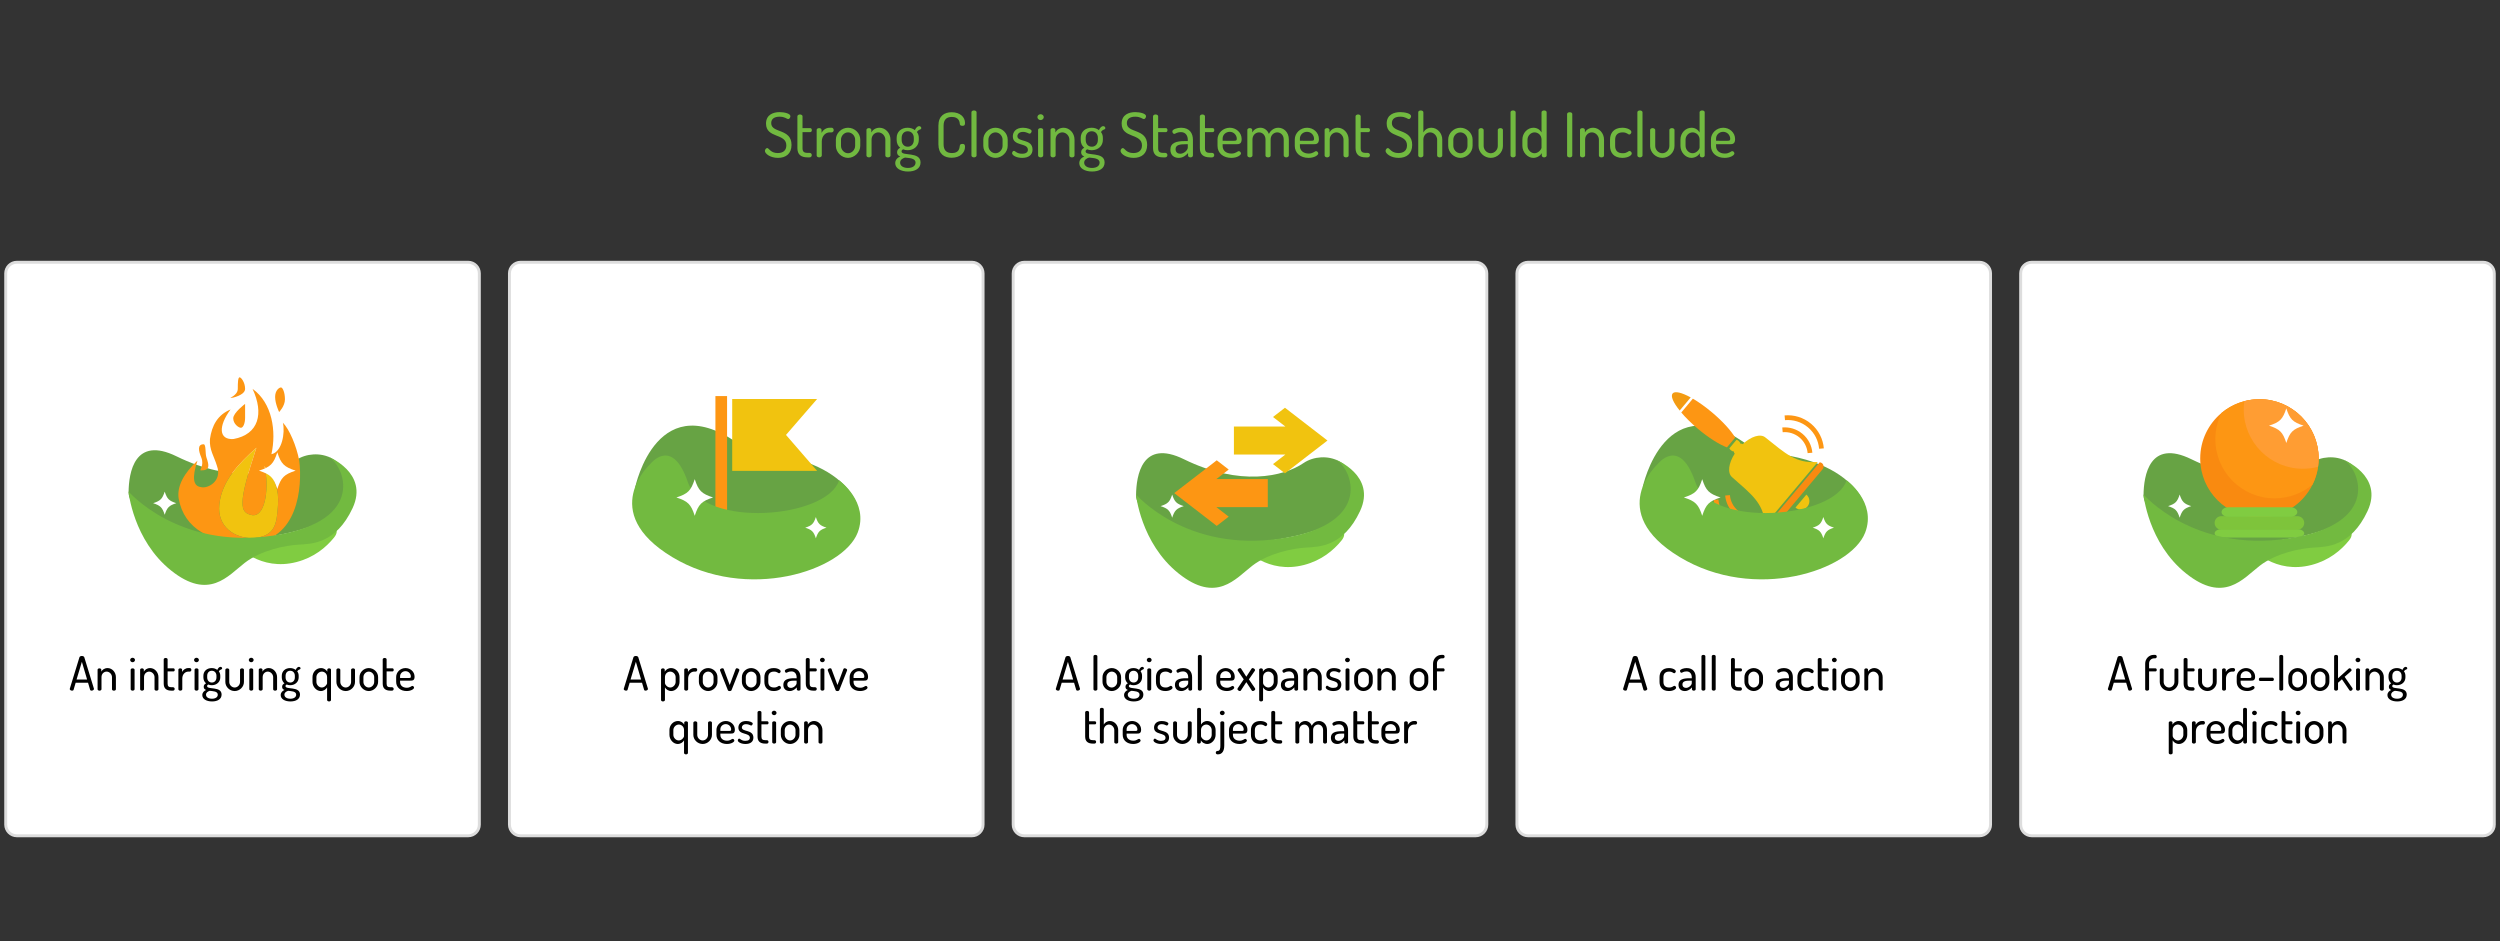
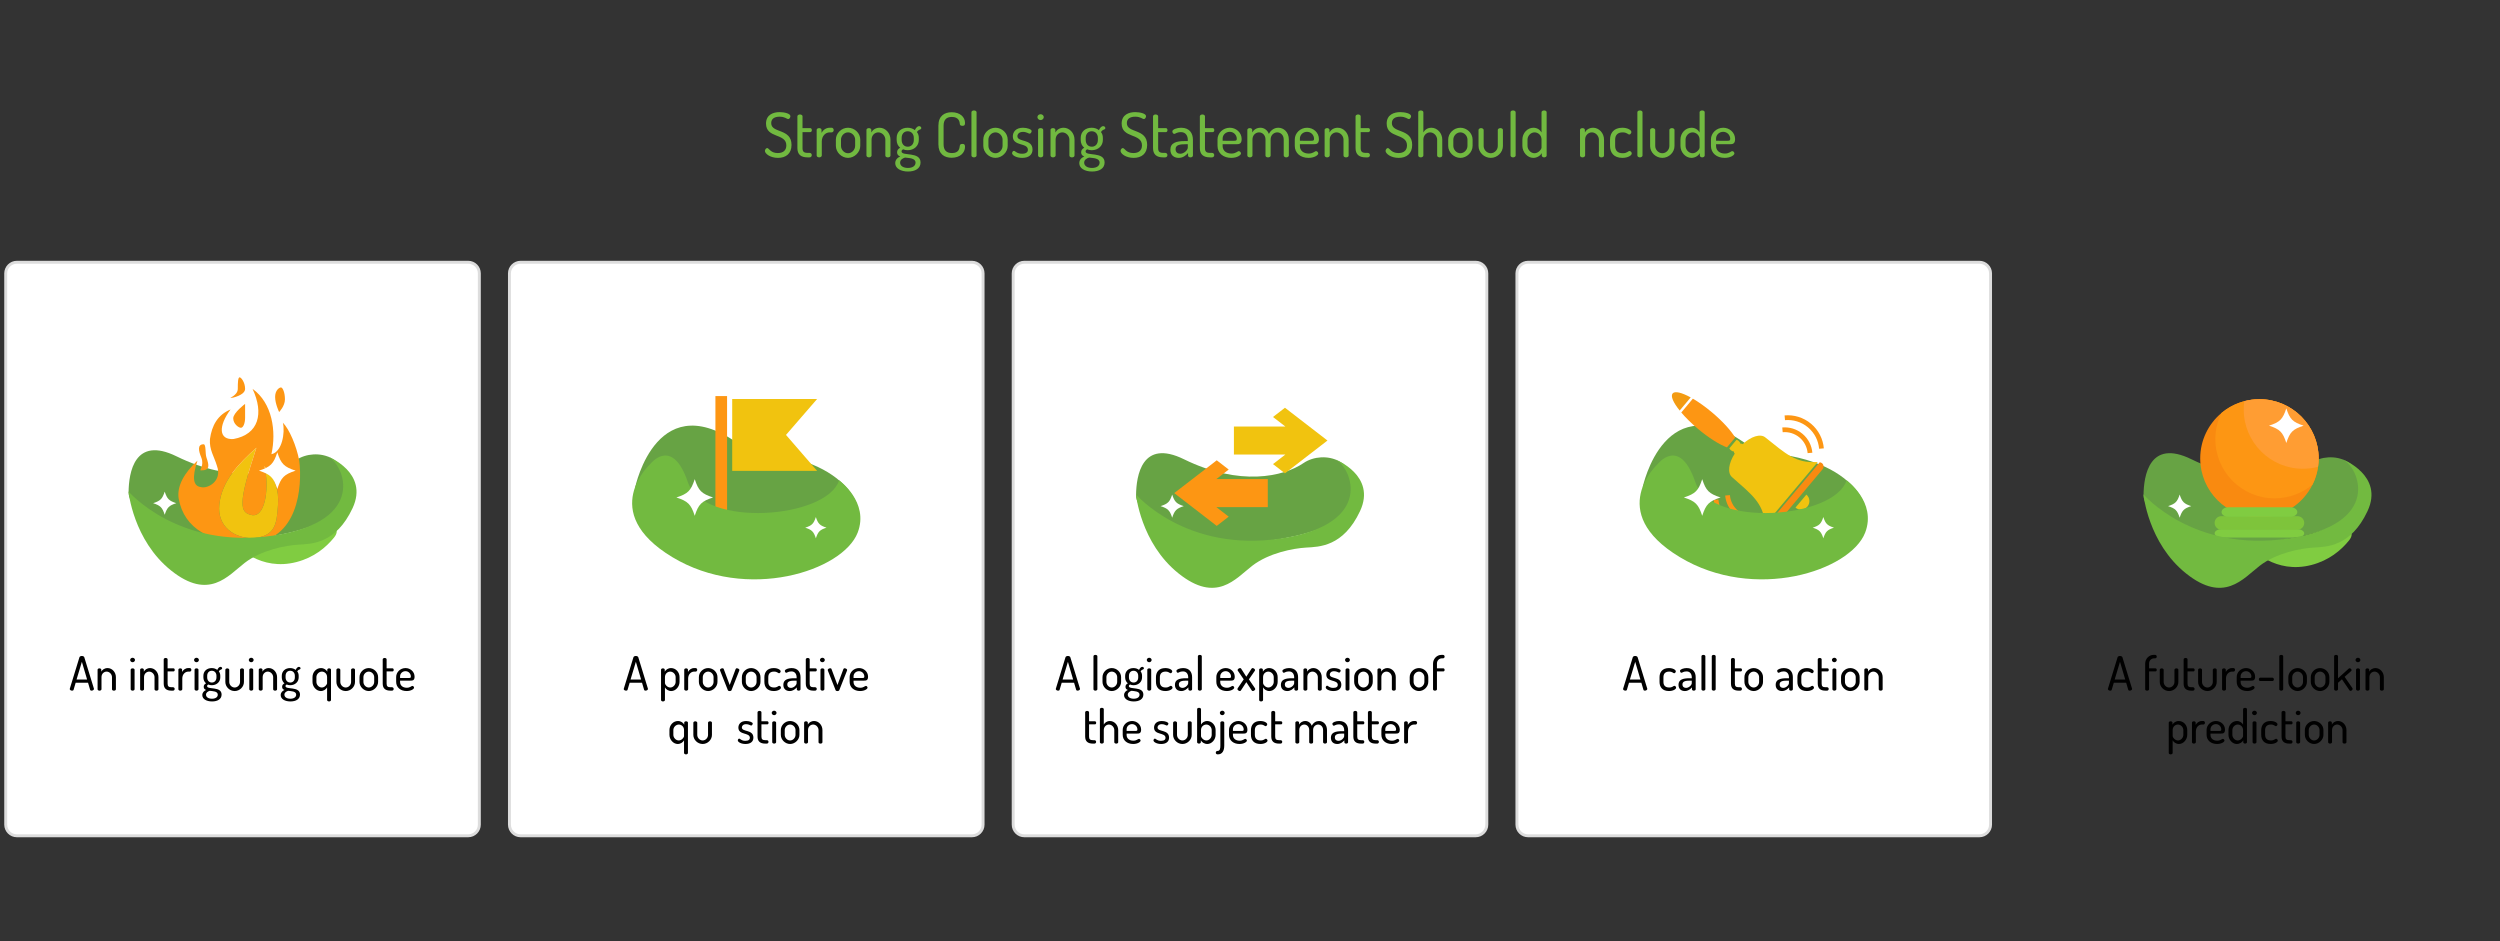
<svg xmlns="http://www.w3.org/2000/svg" version="1.0" id="Layer_1" x="0px" y="0px" viewBox="0 0 850 320" style="enable-background:new 0 0 850 320;" xml:space="preserve">
  <rect x="0" y="0" width="850" height="320" fill="#333333" stroke="none" />
  <style type="text/css">
	.st0{fill:#FFFFFF;stroke:#DDDDDD;}
	.st1{fill:#71B940;}
	.st2{fill:#67A344;}
	.st3{fill:#80CC41;}
	.st4{fill:#FFFFFF;}
	.st5{fill:#F98A10;}
	.st6{fill:#72BA40;}
	.st7{fill:#FD9613;}
	.st8{fill:#FF9D33;}
	.st9{fill:#7EC43B;}
	.st10{fill:#F1C30F;}
	.st11{fill:#F39B12;}
</style>
  <g>
    <path class="st0" d="M330.461,284.167H176.996c-2.081,0-3.783-1.703-3.783-3.783V92.95c0-2.081,1.703-3.783,3.783-3.783h153.465   c2.081,0,3.783,1.703,3.783,3.783v187.433C334.245,282.464,332.542,284.167,330.461,284.167z" />
    <g>
      <g>
        <path d="M212.065,234.267c0-0.048,0.016-0.08,0.032-0.128l3.265-10.645c0.096-0.319,0.464-0.464,0.833-0.464     s0.736,0.16,0.832,0.464l3.266,10.645c0,0.048,0.016,0.08,0.016,0.112c0,0.32-0.448,0.576-0.833,0.576     c-0.224,0-0.416-0.096-0.48-0.304l-0.705-2.386h-4.209l-0.705,2.386c-0.064,0.208-0.256,0.304-0.496,0.304     C212.53,234.827,212.065,234.604,212.065,234.267z M217.972,231.033l-1.777-6.018l-1.809,6.018H217.972z" />
        <path d="M226.018,227.704v0.656c0.352-0.624,1.104-1.217,2.145-1.217c1.601,0,2.881,1.393,2.881,3.074v1.632     c0,1.617-1.313,3.105-2.817,3.105c-0.976,0-1.809-0.592-2.145-1.248v4.306c0,0.24-0.304,0.479-0.672,0.479     c-0.384,0-0.656-0.239-0.656-0.479v-10.309c0-0.271,0.272-0.464,0.64-0.464C225.746,227.24,226.018,227.433,226.018,227.704z      M229.716,230.218c0-0.945-0.833-1.873-1.857-1.873c-0.88,0-1.776,0.704-1.776,1.873v2.064c0,0.432,0.768,1.473,1.809,1.473     c0.977,0,1.825-0.944,1.825-1.905V230.218z" />
        <path d="M236.003,228.345c-1.024,0-2.033,0.896-2.033,2.353v3.649c0,0.24-0.304,0.48-0.672,0.48c-0.384,0-0.656-0.24-0.656-0.48     v-6.643c0-0.271,0.272-0.464,0.656-0.464c0.336,0,0.608,0.192,0.608,0.464v0.753c0.352-0.656,1.104-1.313,2.097-1.313h0.544     c0.272,0,0.512,0.289,0.512,0.608c0,0.32-0.24,0.593-0.512,0.593H236.003z" />
        <path d="M243.94,230.218v1.632c0,1.617-1.473,3.105-3.169,3.105s-3.153-1.473-3.153-3.105v-1.632     c0-1.633,1.425-3.074,3.153-3.074C242.468,227.144,243.94,228.536,243.94,230.218z M242.612,230.218     c0-0.945-0.816-1.873-1.841-1.873s-1.825,0.928-1.825,1.873v1.632c0,0.977,0.816,1.905,1.825,1.905s1.841-0.929,1.841-1.905     V230.218z" />
        <path d="M244.849,228.04c-0.016-0.048-0.064-0.176-0.064-0.256c0-0.32,0.497-0.576,0.849-0.576c0.192,0,0.368,0.08,0.432,0.256     l2.033,5.442l2.001-5.378c0.08-0.192,0.192-0.32,0.432-0.32c0.304,0,0.864,0.256,0.864,0.576c0,0.096-0.032,0.192-0.064,0.256     l-2.625,6.643c-0.08,0.177-0.352,0.289-0.608,0.289c-0.288,0-0.544-0.097-0.624-0.289L244.849,228.04z" />
        <path d="M258.563,230.218v1.632c0,1.617-1.473,3.105-3.169,3.105c-1.697,0-3.153-1.473-3.153-3.105v-1.632     c0-1.633,1.425-3.074,3.153-3.074C257.091,227.144,258.563,228.536,258.563,230.218z M257.235,230.218     c0-0.945-0.816-1.873-1.841-1.873c-1.024,0-1.825,0.928-1.825,1.873v1.632c0,0.977,0.816,1.905,1.825,1.905     c1.008,0,1.841-0.929,1.841-1.905V230.218z" />
        <path d="M259.888,231.85v-1.601c0-1.729,0.992-3.105,3.185-3.105c1.409,0,2.353,0.625,2.353,1.104c0,0.272-0.24,0.656-0.56,0.656     c-0.32,0-0.592-0.56-1.697-0.56c-1.313,0-1.953,0.72-1.953,1.904v1.601c0,1.185,0.624,1.905,1.969,1.905     c1.152,0,1.393-0.576,1.745-0.576s0.592,0.368,0.592,0.64c0,0.497-0.993,1.137-2.433,1.137     C260.881,234.955,259.888,233.61,259.888,231.85z" />
        <path d="M272.178,230.249v4.098c0,0.272-0.272,0.48-0.656,0.48c-0.352,0-0.608-0.208-0.608-0.48v-0.64     c-0.56,0.64-1.344,1.248-2.417,1.248c-1.2,0-2.161-0.672-2.161-2.129c0-1.776,1.521-2.225,3.746-2.225h0.768v-0.336     c0-0.944-0.48-1.985-1.761-1.985c-1.12,0-1.457,0.465-1.745,0.465c-0.32,0-0.496-0.385-0.496-0.673     c0-0.496,1.216-0.929,2.273-0.929C271.362,227.144,272.178,228.648,272.178,230.249z M270.85,231.418h-0.56     c-1.361,0-2.609,0.128-2.609,1.265c0,0.832,0.528,1.2,1.232,1.2c0.912,0,1.937-0.896,1.937-1.633V231.418z" />
        <path d="M275.297,232.41c0,0.912,0.336,1.248,1.329,1.248h0.496c0.368,0,0.577,0.272,0.577,0.577     c0,0.304-0.208,0.592-0.577,0.592h-0.496c-1.729,0-2.657-0.736-2.657-2.417v-8.243c0-0.272,0.352-0.464,0.656-0.464     c0.336,0,0.672,0.191,0.672,0.464v3.073h2.017c0.24,0,0.4,0.256,0.4,0.528c0,0.271-0.16,0.512-0.4,0.512h-2.017V232.41z" />
        <path d="M280.433,224.391c0,0.4-0.368,0.769-0.816,0.769c-0.464,0-0.832-0.368-0.832-0.769c0-0.399,0.368-0.752,0.832-0.752     C280.065,223.639,280.433,223.991,280.433,224.391z M280.289,227.704v6.643c0,0.24-0.304,0.48-0.672,0.48s-0.656-0.24-0.656-0.48     v-6.643c0-0.271,0.288-0.464,0.656-0.464S280.289,227.433,280.289,227.704z" />
        <path d="M281.488,228.04c-0.016-0.048-0.064-0.176-0.064-0.256c0-0.32,0.497-0.576,0.849-0.576c0.192,0,0.368,0.08,0.432,0.256     l2.033,5.442l2.001-5.378c0.08-0.192,0.192-0.32,0.432-0.32c0.304,0,0.864,0.256,0.864,0.576c0,0.096-0.032,0.192-0.064,0.256     l-2.625,6.643c-0.08,0.177-0.352,0.289-0.608,0.289c-0.288,0-0.544-0.097-0.624-0.289L281.488,228.04z" />
        <path d="M295.139,230.089c0,1.281-0.705,1.329-1.425,1.329h-3.505v0.48c0,1.184,0.944,1.937,2.273,1.937     c1.2,0,1.537-0.624,1.937-0.624c0.32,0,0.544,0.368,0.544,0.607c0,0.417-0.977,1.137-2.529,1.137     c-2.081,0-3.553-1.248-3.553-3.105v-1.681c0-1.633,1.425-3.025,3.186-3.025C293.698,227.144,295.139,228.377,295.139,230.089z      M293.17,230.521c0.561,0,0.705-0.096,0.705-0.513c0-0.944-0.769-1.809-1.825-1.809c-1.008,0-1.841,0.769-1.841,1.745v0.576     H293.17z" />
        <path d="M233.9,245.704v10.309c0,0.24-0.272,0.479-0.656,0.479c-0.368,0-0.672-0.239-0.672-0.479v-4.306     c-0.336,0.656-1.168,1.248-2.145,1.248c-1.505,0-2.817-1.488-2.817-3.105v-1.632c0-1.682,1.281-3.074,2.881-3.074     c1.04,0,1.792,0.593,2.145,1.217v-0.656c0-0.271,0.272-0.464,0.625-0.464C233.628,245.24,233.9,245.433,233.9,245.704z      M228.938,249.85c0,0.961,0.848,1.905,1.825,1.905c1.041,0,1.809-1.041,1.809-1.473v-2.064c0-1.169-0.896-1.873-1.776-1.873     c-1.024,0-1.857,0.928-1.857,1.873V249.85z" />
        <path d="M235.738,249.882v-4.161c0-0.24,0.288-0.48,0.672-0.48c0.336,0,0.656,0.24,0.656,0.48v4.161     c0,0.944,0.816,1.873,1.841,1.873c1.008,0,1.825-0.912,1.825-1.873v-4.178c0-0.24,0.304-0.464,0.672-0.464     c0.384,0,0.656,0.224,0.656,0.464v4.178c0,1.633-1.441,3.073-3.153,3.073C237.162,252.955,235.738,251.499,235.738,249.882z" />
-         <path d="M249.852,248.089c0,1.281-0.705,1.329-1.425,1.329h-3.505v0.48c0,1.184,0.944,1.937,2.273,1.937     c1.2,0,1.537-0.624,1.937-0.624c0.32,0,0.544,0.368,0.544,0.607c0,0.417-0.977,1.137-2.529,1.137     c-2.081,0-3.553-1.248-3.553-3.105v-1.681c0-1.633,1.425-3.025,3.186-3.025C248.411,245.144,249.852,246.377,249.852,248.089z      M247.883,248.521c0.561,0,0.705-0.096,0.705-0.513c0-0.944-0.769-1.809-1.825-1.809c-1.008,0-1.841,0.769-1.841,1.745v0.576     H247.883z" />
        <path d="M254.954,250.874c0-1.937-3.905-0.832-3.905-3.489c0-1.057,0.704-2.241,2.625-2.241c1.121,0,2.257,0.417,2.257,0.865     c0,0.208-0.208,0.672-0.528,0.672c-0.288,0-0.784-0.464-1.712-0.464c-1.073,0-1.457,0.64-1.457,1.12     c0,1.633,3.921,0.576,3.921,3.474c0,1.313-0.96,2.145-2.673,2.145c-1.537,0-2.625-0.672-2.625-1.217     c0-0.239,0.192-0.607,0.464-0.607c0.368,0,0.704,0.752,2.113,0.752C254.586,251.883,254.954,251.387,254.954,250.874z" />
        <path d="M258.889,250.41c0,0.912,0.336,1.248,1.329,1.248h0.496c0.368,0,0.577,0.272,0.577,0.577     c0,0.304-0.208,0.592-0.577,0.592h-0.496c-1.729,0-2.657-0.736-2.657-2.417v-8.243c0-0.272,0.352-0.464,0.656-0.464     c0.336,0,0.672,0.191,0.672,0.464v3.073h2.017c0.24,0,0.4,0.256,0.4,0.528c0,0.271-0.16,0.512-0.4,0.512h-2.017V250.41z" />
        <path d="M264.026,242.391c0,0.4-0.368,0.769-0.816,0.769c-0.464,0-0.832-0.368-0.832-0.769c0-0.399,0.368-0.752,0.832-0.752     C263.657,241.639,264.026,241.991,264.026,242.391z M263.882,245.704v6.643c0,0.24-0.304,0.48-0.672,0.48s-0.656-0.24-0.656-0.48     v-6.643c0-0.271,0.288-0.464,0.656-0.464S263.882,245.433,263.882,245.704z" />
        <path d="M271.803,248.218v1.632c0,1.617-1.473,3.105-3.169,3.105s-3.153-1.473-3.153-3.105v-1.632     c0-1.633,1.425-3.074,3.153-3.074C270.331,245.144,271.803,246.536,271.803,248.218z M270.475,248.218     c0-0.945-0.816-1.873-1.841-1.873s-1.825,0.928-1.825,1.873v1.632c0,0.977,0.816,1.905,1.825,1.905s1.841-0.929,1.841-1.905     V248.218z" />
        <path d="M274.729,252.347c0,0.24-0.32,0.48-0.672,0.48c-0.384,0-0.656-0.24-0.656-0.48v-6.643c0-0.271,0.272-0.464,0.656-0.464     c0.32,0,0.608,0.192,0.608,0.464v0.656c0.32-0.624,1.072-1.217,2.145-1.217c1.521,0,2.817,1.393,2.817,3.074v4.129     c0,0.32-0.336,0.48-0.672,0.48c-0.32,0-0.656-0.16-0.656-0.48v-4.129c0-0.945-0.832-1.873-1.825-1.873     c-0.864,0-1.745,0.704-1.745,1.873V252.347z" />
      </g>
    </g>
    <g>
      <g>
        <path class="st1" d="M267.354,49.437c0-4.221-6.907-2.31-6.907-7.412c0-3.086,2.54-3.904,4.619-3.904     c1.49,0,3.674,0.44,3.674,1.385c0,0.336-0.272,0.967-0.756,0.967c-0.482,0-1.092-0.799-2.918-0.799     c-1.554,0-2.855,0.567-2.855,2.184c0,3.549,6.907,1.701,6.907,7.412c0,3.002-1.932,4.409-4.598,4.409     c-2.709,0-4.451-1.47-4.451-2.372c0-0.42,0.378-0.967,0.776-0.967c0.63,0,1.113,1.701,3.591,1.701     C266.199,52.04,267.354,51.179,267.354,49.437z" />
        <path class="st1" d="M272.857,50.339c0,1.197,0.441,1.639,1.743,1.639h0.65c0.483,0,0.756,0.356,0.756,0.756     c0,0.398-0.272,0.776-0.756,0.776h-0.65c-2.268,0-3.485-0.966-3.485-3.171V39.526c0-0.357,0.462-0.609,0.86-0.609     c0.441,0,0.882,0.252,0.882,0.609v4.031h2.646c0.315,0,0.525,0.336,0.525,0.693c0,0.356-0.21,0.672-0.525,0.672h-2.646V50.339z" />
        <path class="st1" d="M282.075,45.007c-1.344,0-2.667,1.176-2.667,3.086v4.787c0,0.314-0.398,0.63-0.882,0.63     c-0.504,0-0.86-0.315-0.86-0.63v-8.713c0-0.357,0.356-0.609,0.86-0.609c0.441,0,0.798,0.252,0.798,0.609v0.986     c0.462-0.861,1.449-1.722,2.751-1.722h0.714c0.356,0,0.672,0.378,0.672,0.798s-0.315,0.777-0.672,0.777H282.075z" />
        <path class="st1" d="M292.49,47.463v2.142c0,2.121-1.932,4.073-4.157,4.073s-4.136-1.932-4.136-4.073v-2.142     c0-2.142,1.868-4.031,4.136-4.031C290.559,43.432,292.49,45.259,292.49,47.463z M290.748,47.463c0-1.239-1.071-2.456-2.415-2.456     s-2.394,1.217-2.394,2.456v2.142c0,1.281,1.071,2.498,2.394,2.498c1.323,0,2.415-1.217,2.415-2.498V47.463z" />
        <path class="st1" d="M296.334,52.88c0,0.314-0.42,0.63-0.882,0.63c-0.504,0-0.86-0.315-0.86-0.63v-8.713     c0-0.357,0.356-0.609,0.86-0.609c0.42,0,0.798,0.252,0.798,0.609v0.86c0.42-0.819,1.407-1.596,2.813-1.596     c1.995,0,3.695,1.827,3.695,4.031v5.417c0,0.42-0.44,0.63-0.882,0.63c-0.42,0-0.86-0.21-0.86-0.63v-5.417     c0-1.239-1.092-2.456-2.394-2.456c-1.134,0-2.289,0.924-2.289,2.456V52.88z" />
        <path class="st1" d="M307.044,50.759c-0.272,0.168-0.524,0.357-0.524,0.715c0,1.742,6.467-0.084,6.467,3.779     c0,2.078-1.869,3.064-4.263,3.064c-2.456,0-4.346-1.07-4.346-2.834c0-1.176,0.798-1.89,1.7-2.289     c-0.63-0.23-1.07-0.608-1.07-1.406c0-0.777,0.42-1.197,1.05-1.554c-0.756-0.608-1.197-1.554-1.197-2.646v-0.693     c0-2.036,1.491-3.464,3.737-3.464c0.987,0,1.827,0.315,2.457,0.819c0.42-0.924,0.966-1.365,1.428-1.365     c0.482,0,0.756,0.357,0.756,0.65c0,0.231-0.168,0.399-0.357,0.483c-0.314,0.084-0.776,0.294-1.134,0.882     c0.441,0.525,0.651,1.238,0.651,1.994v0.693c0,1.994-1.575,3.485-3.801,3.485C308.031,51.074,307.506,50.97,307.044,50.759z      M307.696,53.573c-0.903,0.293-1.659,0.818-1.659,1.721c0,1.092,1.05,1.807,2.667,1.807c1.574,0,2.582-0.715,2.582-1.807     C311.285,53.72,309.018,53.741,307.696,53.573z M310.697,46.896c0-1.26-0.776-2.268-2.078-2.268     c-1.323,0-2.058,1.008-2.058,2.268v0.672c0,1.303,0.756,2.311,2.078,2.311c1.26,0,2.058-0.967,2.058-2.289V46.896z" />
        <path class="st1" d="M323.613,39.757c-1.806,0-2.793,0.945-2.793,2.982v6.319c0,2.036,0.987,2.981,2.855,2.981     c2.331,0,2.541-1.512,2.667-2.498c0.042-0.42,0.356-0.609,0.882-0.609c0.588,0,0.882,0.189,0.882,0.986     c0,2.079-1.743,3.717-4.557,3.717c-2.456,0-4.493-1.238-4.493-4.577v-6.319c0-3.339,2.058-4.578,4.515-4.578     c2.813,0,4.535,1.596,4.535,3.654c0,0.797-0.294,0.965-0.882,0.965c-0.567,0-0.861-0.23-0.882-0.608     C326.3,41.332,325.964,39.757,323.613,39.757z" />
        <path class="st1" d="M332.033,38.161V52.88c0,0.314-0.398,0.63-0.882,0.63c-0.504,0-0.86-0.315-0.86-0.63V38.161     c0-0.356,0.356-0.608,0.86-0.608C331.635,37.553,332.033,37.805,332.033,38.161z" />
        <path class="st1" d="M342.616,47.463v2.142c0,2.121-1.932,4.073-4.157,4.073s-4.136-1.932-4.136-4.073v-2.142     c0-2.142,1.868-4.031,4.136-4.031C340.685,43.432,342.616,45.259,342.616,47.463z M340.874,47.463     c0-1.239-1.071-2.456-2.415-2.456s-2.394,1.217-2.394,2.456v2.142c0,1.281,1.071,2.498,2.394,2.498     c1.323,0,2.415-1.217,2.415-2.498V47.463z" />
        <path class="st1" d="M349.484,50.948c0-2.541-5.123-1.092-5.123-4.577c0-1.386,0.924-2.939,3.443-2.939     c1.47,0,2.961,0.546,2.961,1.134c0,0.273-0.273,0.882-0.693,0.882c-0.378,0-1.028-0.608-2.246-0.608     c-1.407,0-1.911,0.84-1.911,1.469c0,2.143,5.145,0.756,5.145,4.557c0,1.722-1.26,2.813-3.507,2.813     c-2.016,0-3.443-0.882-3.443-1.596c0-0.315,0.252-0.798,0.609-0.798c0.482,0,0.924,0.986,2.771,0.986     C349.001,52.271,349.484,51.62,349.484,50.948z" />
        <path class="st1" d="M354.881,39.82c0,0.524-0.482,1.008-1.07,1.008c-0.609,0-1.092-0.483-1.092-1.008s0.482-0.987,1.092-0.987     C354.399,38.833,354.881,39.296,354.881,39.82z M354.693,44.167v8.713c0,0.314-0.399,0.63-0.882,0.63     c-0.483,0-0.861-0.315-0.861-0.63v-8.713c0-0.357,0.378-0.609,0.861-0.609C354.293,43.558,354.693,43.81,354.693,44.167z" />
        <path class="st1" d="M358.913,52.88c0,0.314-0.42,0.63-0.882,0.63c-0.504,0-0.861-0.315-0.861-0.63v-8.713     c0-0.357,0.357-0.609,0.861-0.609c0.42,0,0.798,0.252,0.798,0.609v0.86c0.42-0.819,1.406-1.596,2.813-1.596     c1.994,0,3.695,1.827,3.695,4.031v5.417c0,0.42-0.441,0.63-0.882,0.63c-0.42,0-0.861-0.21-0.861-0.63v-5.417     c0-1.239-1.092-2.456-2.394-2.456c-1.134,0-2.288,0.924-2.288,2.456V52.88z" />
        <path class="st1" d="M369.623,50.759c-0.273,0.168-0.525,0.357-0.525,0.715c0,1.742,6.467-0.084,6.467,3.779     c0,2.078-1.868,3.064-4.262,3.064c-2.457,0-4.347-1.07-4.347-2.834c0-1.176,0.798-1.89,1.701-2.289     c-0.63-0.23-1.071-0.608-1.071-1.406c0-0.777,0.42-1.197,1.05-1.554c-0.756-0.608-1.196-1.554-1.196-2.646v-0.693     c0-2.036,1.49-3.464,3.737-3.464c0.986,0,1.826,0.315,2.456,0.819c0.42-0.924,0.966-1.365,1.428-1.365     c0.483,0,0.756,0.357,0.756,0.65c0,0.231-0.168,0.399-0.356,0.483c-0.315,0.084-0.777,0.294-1.134,0.882     c0.44,0.525,0.65,1.238,0.65,1.994v0.693c0,1.994-1.574,3.485-3.8,3.485C370.61,51.074,370.085,50.97,369.623,50.759z      M370.274,53.573c-0.902,0.293-1.658,0.818-1.658,1.721c0,1.092,1.05,1.807,2.666,1.807c1.575,0,2.583-0.715,2.583-1.807     C373.864,53.72,371.597,53.741,370.274,53.573z M373.277,46.896c0-1.26-0.777-2.268-2.079-2.268     c-1.322,0-2.058,1.008-2.058,2.268v0.672c0,1.303,0.756,2.311,2.079,2.311c1.26,0,2.058-0.967,2.058-2.289V46.896z" />
        <path class="st1" d="M388.27,49.437c0-4.221-6.908-2.31-6.908-7.412c0-3.086,2.541-3.904,4.619-3.904     c1.491,0,3.675,0.44,3.675,1.385c0,0.336-0.273,0.967-0.756,0.967c-0.483,0-1.092-0.799-2.919-0.799     c-1.554,0-2.855,0.567-2.855,2.184c0,3.549,6.908,1.701,6.908,7.412c0,3.002-1.932,4.409-4.599,4.409     c-2.708,0-4.451-1.47-4.451-2.372c0-0.42,0.378-0.967,0.777-0.967c0.63,0,1.112,1.701,3.59,1.701     C387.114,52.04,388.27,51.179,388.27,49.437z" />
        <path class="st1" d="M393.773,50.339c0,1.197,0.44,1.639,1.742,1.639h0.651c0.482,0,0.756,0.356,0.756,0.756     c0,0.398-0.273,0.776-0.756,0.776h-0.651c-2.268,0-3.485-0.966-3.485-3.171V39.526c0-0.357,0.462-0.609,0.861-0.609     c0.44,0,0.882,0.252,0.882,0.609v4.031h2.646c0.314,0,0.524,0.336,0.524,0.693c0,0.356-0.21,0.672-0.524,0.672h-2.646V50.339z" />
        <path class="st1" d="M405.595,47.505v5.375c0,0.357-0.357,0.63-0.861,0.63c-0.462,0-0.798-0.272-0.798-0.63v-0.84     c-0.734,0.84-1.764,1.638-3.17,1.638c-1.575,0-2.835-0.882-2.835-2.792c0-2.331,1.995-2.919,4.913-2.919h1.008v-0.44     c0-1.239-0.63-2.604-2.31-2.604c-1.47,0-1.91,0.608-2.288,0.608c-0.42,0-0.651-0.504-0.651-0.882c0-0.65,1.596-1.218,2.981-1.218     C404.524,43.432,405.595,45.405,405.595,47.505z M403.852,49.038h-0.734c-1.785,0-3.423,0.168-3.423,1.658     c0,1.092,0.693,1.574,1.617,1.574c1.196,0,2.54-1.176,2.54-2.141V49.038z" />
        <path class="st1" d="M409.691,50.339c0,1.197,0.44,1.639,1.742,1.639h0.651c0.482,0,0.756,0.356,0.756,0.756     c0,0.398-0.273,0.776-0.756,0.776h-0.651c-2.268,0-3.485-0.966-3.485-3.171V39.526c0-0.357,0.462-0.609,0.861-0.609     c0.44,0,0.882,0.252,0.882,0.609v4.031h2.646c0.314,0,0.524,0.336,0.524,0.693c0,0.356-0.21,0.672-0.524,0.672h-2.646V50.339z" />
        <path class="st1" d="M422.163,47.295c0,1.68-0.924,1.743-1.868,1.743h-4.599v0.629c0,1.555,1.239,2.541,2.981,2.541     c1.575,0,2.016-0.818,2.541-0.818c0.42,0,0.714,0.482,0.714,0.797c0,0.547-1.281,1.491-3.317,1.491     c-2.729,0-4.661-1.638-4.661-4.073v-2.205c0-2.141,1.868-3.968,4.178-3.968C420.274,43.432,422.163,45.048,422.163,47.295z      M419.581,47.862c0.734,0,0.924-0.127,0.924-0.672c0-1.239-1.008-2.373-2.394-2.373c-1.323,0-2.415,1.008-2.415,2.289v0.756     H419.581z" />
        <path class="st1" d="M430.27,47.421c0-1.428-1.008-2.414-2.184-2.414c-1.113,0-2.247,0.881-2.247,2.456v5.417     c0,0.314-0.398,0.63-0.882,0.63c-0.504,0-0.86-0.315-0.86-0.63v-8.713c0-0.357,0.356-0.609,0.86-0.609     c0.441,0,0.798,0.252,0.798,0.609v0.86c0.462-0.819,1.407-1.596,2.793-1.596c1.322,0,2.394,0.86,2.876,2.1     c0.735-1.428,1.974-2.1,3.191-2.1c1.848,0,3.591,1.47,3.591,4.031v5.417c0,0.314-0.399,0.63-0.882,0.63     c-0.462,0-0.861-0.315-0.861-0.63v-5.417c0-1.616-1.134-2.456-2.204-2.456c-1.113,0-2.247,0.924-2.247,2.393v5.502     c0,0.42-0.44,0.608-0.882,0.608c-0.398,0-0.86-0.188-0.86-0.608V47.421z" />
        <path class="st1" d="M448.434,47.295c0,1.68-0.924,1.743-1.868,1.743h-4.599v0.629c0,1.555,1.239,2.541,2.981,2.541     c1.575,0,2.016-0.818,2.541-0.818c0.42,0,0.714,0.482,0.714,0.797c0,0.547-1.281,1.491-3.317,1.491     c-2.729,0-4.661-1.638-4.661-4.073v-2.205c0-2.141,1.868-3.968,4.178-3.968C446.544,43.432,448.434,45.048,448.434,47.295z      M445.852,47.862c0.734,0,0.924-0.127,0.924-0.672c0-1.239-1.008-2.373-2.394-2.373c-1.323,0-2.415,1.008-2.415,2.289v0.756     H445.852z" />
        <path class="st1" d="M452.111,52.88c0,0.314-0.42,0.63-0.882,0.63c-0.504,0-0.861-0.315-0.861-0.63v-8.713     c0-0.357,0.357-0.609,0.861-0.609c0.42,0,0.798,0.252,0.798,0.609v0.86c0.42-0.819,1.406-1.596,2.813-1.596     c1.994,0,3.695,1.827,3.695,4.031v5.417c0,0.42-0.441,0.63-0.882,0.63c-0.42,0-0.861-0.21-0.861-0.63v-5.417     c0-1.239-1.092-2.456-2.394-2.456c-1.134,0-2.288,0.924-2.288,2.456V52.88z" />
        <path class="st1" d="M462.631,50.339c0,1.197,0.44,1.639,1.742,1.639h0.651c0.482,0,0.756,0.356,0.756,0.756     c0,0.398-0.273,0.776-0.756,0.776h-0.651c-2.268,0-3.485-0.966-3.485-3.171V39.526c0-0.357,0.462-0.609,0.861-0.609     c0.44,0,0.882,0.252,0.882,0.609v4.031h2.646c0.314,0,0.524,0.336,0.524,0.693c0,0.356-0.21,0.672-0.524,0.672h-2.646V50.339z" />
        <path class="st1" d="M478.38,49.437c0-4.221-6.908-2.31-6.908-7.412c0-3.086,2.541-3.904,4.619-3.904     c1.491,0,3.675,0.44,3.675,1.385c0,0.336-0.273,0.967-0.756,0.967c-0.483,0-1.092-0.799-2.919-0.799     c-1.554,0-2.855,0.567-2.855,2.184c0,3.549,6.908,1.701,6.908,7.412c0,3.002-1.932,4.409-4.599,4.409     c-2.708,0-4.451-1.47-4.451-2.372c0-0.42,0.378-0.967,0.777-0.967c0.63,0,1.112,1.701,3.59,1.701     C477.225,52.04,478.38,51.179,478.38,49.437z" />
        <path class="st1" d="M483.946,52.88c0,0.314-0.398,0.63-0.882,0.63c-0.504,0-0.86-0.315-0.86-0.63V38.161     c0-0.356,0.356-0.608,0.86-0.608c0.483,0,0.882,0.252,0.882,0.608v6.866c0.42-0.819,1.365-1.596,2.729-1.596     c1.995,0,3.695,1.827,3.695,4.031v5.417c0,0.42-0.44,0.63-0.882,0.63c-0.398,0-0.86-0.21-0.86-0.63v-5.417     c0-1.239-1.092-2.456-2.394-2.456c-1.134,0-2.289,0.924-2.289,2.456V52.88z" />
        <path class="st1" d="M500.682,47.463v2.142c0,2.121-1.932,4.073-4.157,4.073s-4.137-1.932-4.137-4.073v-2.142     c0-2.142,1.869-4.031,4.137-4.031C498.75,43.432,500.682,45.259,500.682,47.463z M498.939,47.463c0-1.239-1.07-2.456-2.414-2.456     s-2.394,1.217-2.394,2.456v2.142c0,1.281,1.07,2.498,2.394,2.498c1.322,0,2.414-1.217,2.414-2.498V47.463z" />
        <path class="st1" d="M502.699,49.646v-5.459c0-0.315,0.378-0.63,0.882-0.63c0.44,0,0.86,0.314,0.86,0.63v5.459     c0,1.239,1.071,2.456,2.415,2.456c1.322,0,2.394-1.196,2.394-2.456v-5.479c0-0.315,0.398-0.609,0.882-0.609     c0.504,0,0.86,0.294,0.86,0.609v5.479c0,2.142-1.89,4.031-4.136,4.031C504.568,53.678,502.699,51.767,502.699,49.646z" />
        <path class="st1" d="M515.32,38.161V52.88c0,0.314-0.399,0.63-0.882,0.63c-0.504,0-0.861-0.315-0.861-0.63V38.161     c0-0.356,0.357-0.608,0.861-0.608C514.92,37.553,515.32,37.805,515.32,38.161z" />
        <path class="st1" d="M525.861,38.161V52.88c0,0.314-0.357,0.63-0.861,0.63c-0.44,0-0.798-0.315-0.798-0.63v-0.84     c-0.44,0.861-1.574,1.638-2.897,1.638c-1.974,0-3.695-1.952-3.695-4.073v-2.142c0-2.204,1.701-4.031,3.759-4.031     c1.344,0,2.288,0.776,2.75,1.596v-6.866c0-0.356,0.399-0.608,0.882-0.608C525.503,37.553,525.861,37.805,525.861,38.161z      M519.352,49.604c0,1.26,1.092,2.498,2.372,2.498c1.365,0,2.394-1.364,2.394-1.932v-2.708c0-1.532-1.196-2.456-2.372-2.456     c-1.323,0-2.394,1.217-2.394,2.456V49.604z" />
-         <path class="st1" d="M532.813,38.771c0-0.42,0.44-0.609,0.882-0.609c0.44,0,0.882,0.189,0.882,0.609V52.88     c0,0.42-0.441,0.63-0.882,0.63c-0.441,0-0.882-0.21-0.882-0.63V38.771z" />
        <path class="st1" d="M538.945,52.88c0,0.314-0.42,0.63-0.882,0.63c-0.504,0-0.861-0.315-0.861-0.63v-8.713     c0-0.357,0.357-0.609,0.861-0.609c0.42,0,0.798,0.252,0.798,0.609v0.86c0.42-0.819,1.406-1.596,2.813-1.596     c1.994,0,3.695,1.827,3.695,4.031v5.417c0,0.42-0.441,0.63-0.882,0.63c-0.42,0-0.861-0.21-0.861-0.63v-5.417     c0-1.239-1.092-2.456-2.394-2.456c-1.134,0-2.288,0.924-2.288,2.456V52.88z" />
        <path class="st1" d="M547.407,49.604v-2.1c0-2.268,1.302-4.073,4.178-4.073c1.848,0,3.087,0.819,3.087,1.448     c0,0.357-0.315,0.861-0.735,0.861s-0.776-0.734-2.226-0.734c-1.722,0-2.562,0.944-2.562,2.498v2.1     c0,1.554,0.819,2.498,2.583,2.498c1.512,0,1.826-0.756,2.288-0.756s0.777,0.483,0.777,0.84c0,0.651-1.302,1.491-3.191,1.491     C548.709,53.678,547.407,51.914,547.407,49.604z" />
        <path class="st1" d="M558.452,38.161V52.88c0,0.314-0.398,0.63-0.882,0.63c-0.504,0-0.86-0.315-0.86-0.63V38.161     c0-0.356,0.356-0.608,0.86-0.608C558.054,37.553,558.452,37.805,558.452,38.161z" />
        <path class="st1" d="M561.036,49.646v-5.459c0-0.315,0.378-0.63,0.882-0.63c0.44,0,0.86,0.314,0.86,0.63v5.459     c0,1.239,1.071,2.456,2.415,2.456c1.322,0,2.394-1.196,2.394-2.456v-5.479c0-0.315,0.398-0.609,0.882-0.609     c0.504,0,0.86,0.294,0.86,0.609v5.479c0,2.142-1.89,4.031-4.136,4.031C562.905,53.678,561.036,51.767,561.036,49.646z" />
        <path class="st1" d="M579.598,38.161V52.88c0,0.314-0.356,0.63-0.86,0.63c-0.441,0-0.798-0.315-0.798-0.63v-0.84     c-0.441,0.861-1.575,1.638-2.897,1.638c-1.974,0-3.695-1.952-3.695-4.073v-2.142c0-2.204,1.7-4.031,3.758-4.031     c1.344,0,2.289,0.776,2.751,1.596v-6.866c0-0.356,0.398-0.608,0.882-0.608C579.241,37.553,579.598,37.805,579.598,38.161z      M573.089,49.604c0,1.26,1.092,2.498,2.373,2.498c1.364,0,2.394-1.364,2.394-1.932v-2.708c0-1.532-1.197-2.456-2.373-2.456     c-1.322,0-2.394,1.217-2.394,2.456V49.604z" />
        <path class="st1" d="M589.93,47.295c0,1.68-0.924,1.743-1.868,1.743h-4.599v0.629c0,1.555,1.239,2.541,2.981,2.541     c1.575,0,2.016-0.818,2.541-0.818c0.42,0,0.714,0.482,0.714,0.797c0,0.547-1.281,1.491-3.317,1.491     c-2.729,0-4.661-1.638-4.661-4.073v-2.205c0-2.141,1.868-3.968,4.178-3.968C588.04,43.432,589.93,45.048,589.93,47.295z      M587.348,47.862c0.734,0,0.924-0.127,0.924-0.672c0-1.239-1.008-2.373-2.394-2.373c-1.323,0-2.415,1.008-2.415,2.289v0.756     H587.348z" />
      </g>
    </g>
    <path class="st0" d="M159.19,284.167H5.725c-2.081,0-3.783-1.703-3.783-3.783V92.95c0-2.081,1.703-3.783,3.783-3.783H159.19   c2.081,0,3.783,1.703,3.783,3.783v187.433C162.973,282.464,161.271,284.167,159.19,284.167z" />
    <path class="st2" d="M46.861,172.342c-1.935-0.927-3.169-2.885-3.145-5.03c0.074-6.562,1.969-19.195,16.297-12.161   c18.933,9.296,33.827,5.939,40.643,1.291c6.816-4.648,19.943-1.291,16.661,12.911c-3.282,14.202-45.439,14.976-45.439,14.976   L46.861,172.342z" />
    <path class="st3" d="M89.046,185.145c-3.81,0.941-6.63,2.498-3.145,4.303c3.745,1.939,8.817,3.237,14.951,1.635   c5.913-1.544,9.995-4.943,12.73-8.327c2.536-3.137-0.704-4.706-4.62-3.739L89.046,185.145z" />
    <path class="st4" d="M59.938,171.081c-2.481,0.805-3.131,1.458-3.936,3.939c-0.805-2.48-1.458-3.132-3.939-3.937   c2.481-0.805,3.134-1.455,3.936-3.936C56.806,169.629,57.457,170.279,59.938,171.081z" />
    <path class="st0" d="M673.004,284.167H519.539c-2.081,0-3.783-1.703-3.783-3.783V92.95c0-2.081,1.703-3.783,3.783-3.783h153.465   c2.081,0,3.783,1.703,3.783,3.783v187.433C676.787,282.464,675.085,284.167,673.004,284.167z" />
    <path class="st2" d="M291.646,172.4c0,0-4.896-22.994-55.033-18.093C186.476,159.207,291.646,172.4,291.646,172.4z" />
    <path class="st2" d="M215.972,165.661c0,0,7.535-36.366,37.142-13.273c0,0,17.172,10.066,25.758,12.435s10.066,2.665,11.843,6.513   l-12.731,12.731l-33.455,2.072L215.972,165.661z" />
    <path class="st4" d="M251.871,143.923c-1.5,0.487-1.893,0.881-2.379,2.381c-0.486-1.499-0.881-1.893-2.381-2.379   c1.5-0.486,1.894-0.879,2.379-2.379C249.978,143.045,250.371,143.437,251.871,143.923z" />
    <path class="st2" d="M634.188,172.4c0,0-4.896-22.994-55.033-18.093C529.018,159.207,634.188,172.4,634.188,172.4z" />
    <path class="st2" d="M558.514,165.661c0,0,7.535-36.366,37.142-13.273c0,0,17.172,10.066,25.758,12.435   c8.586,2.369,10.066,2.665,11.843,6.513l-12.731,12.731l-33.456,2.072L558.514,165.661z" />
    <path class="st4" d="M594.414,143.923c-1.5,0.487-1.893,0.881-2.379,2.381c-0.486-1.499-0.881-1.893-2.381-2.379   c1.5-0.486,1.894-0.879,2.379-2.379C592.52,143.045,592.914,143.437,594.414,143.923z" />
-     <path class="st0" d="M844.275,284.167H690.81c-2.081,0-3.783-1.703-3.783-3.783V92.95c0-2.081,1.703-3.783,3.783-3.783h153.465   c2.081,0,3.783,1.703,3.783,3.783v187.433C848.058,282.464,846.356,284.167,844.275,284.167z" />
    <path class="st0" d="M501.732,284.167H348.268c-2.081,0-3.783-1.703-3.783-3.783V92.95c0-2.081,1.703-3.783,3.783-3.783h153.465   c2.081,0,3.783,1.703,3.783,3.783v187.433C505.516,282.464,503.813,284.167,501.732,284.167z" />
    <path class="st2" d="M389.403,173.342c-1.935-0.927-3.169-2.885-3.145-5.03c0.074-6.562,1.969-19.195,16.297-12.161   c18.933,9.296,33.827,5.939,40.643,1.291c6.816-4.648,19.943-1.291,16.661,12.911c-3.282,14.202-45.439,14.976-45.439,14.976   L389.403,173.342z" />
-     <path class="st3" d="M431.589,186.145c-3.81,0.941-6.63,2.498-3.145,4.303c3.745,1.939,8.817,3.237,14.951,1.635   c5.913-1.544,9.995-4.943,12.73-8.327c2.536-3.137-0.704-4.706-4.62-3.739L431.589,186.145z" />
    <path class="st4" d="M402.481,172.081c-2.481,0.805-3.131,1.458-3.936,3.939c-0.805-2.48-1.458-3.132-3.939-3.937   c2.481-0.805,3.134-1.455,3.936-3.936C399.349,170.629,400,171.279,402.481,172.081z" />
    <path class="st6" d="M386.239,168.104c0,0,17.042,19.882,49.319,14.976c32.277-4.906,23.985-24.31,18.434-26.875   c0,0,14.101,5.443,8.42,17.579c-5.681,12.136-13.944,12.136-18.333,12.394s-12.652,1.807-18.333,6.197s-12.136,12.911-25.047,2.582   C387.788,184.63,386.239,168.104,386.239,168.104z" />
    <path class="st4" d="M440.688,144.724c-3.709,1.204-4.681,2.179-5.883,5.889c-1.203-3.707-2.179-4.682-5.889-5.885   c3.709-1.203,4.685-2.175,5.885-5.883C436.006,142.554,436.979,143.524,440.688,144.724z" />
    <path class="st2" d="M731.946,173.342c-1.935-0.927-3.169-2.885-3.145-5.03c0.074-6.562,1.969-19.195,16.297-12.161   c18.933,9.296,33.827,5.939,40.643,1.291c6.816-4.648,19.943-1.291,16.661,12.911c-3.282,14.202-45.439,14.976-45.439,14.976   L731.946,173.342z" />
    <g id="_x36__1_">
      <g>
        <path class="st5" d="M788.333,155.864c0,3.195-0.744,6.207-2.071,8.889c-3.279,6.656-10.132,11.241-18.059,11.241     c-11.115,0-20.131-9.015-20.131-20.13c0-6.2,2.808-11.747,7.218-15.44c3.497-2.928,7.998-4.69,12.913-4.69     C779.318,135.734,788.333,144.749,788.333,155.864z" />
        <path class="st7" d="M788.333,155.864c0,0.969-0.07,1.924-0.203,2.851c-0.302,2.142-0.941,4.171-1.868,6.038     c-3.49,2.921-7.998,4.683-12.912,4.683c-11.115,0-20.124-9.008-20.124-20.124c0-3.195,0.744-6.214,2.064-8.889     c2.233-1.875,4.88-3.265,7.787-4.023c1.637-0.435,3.357-0.667,5.126-0.667C779.318,135.734,788.333,144.749,788.333,155.864z" />
        <path class="st8" d="M788.333,155.864c0,0.969-0.07,1.924-0.203,2.851c-1.637,0.428-3.357,0.66-5.126,0.66     c-11.115,0-20.13-9.008-20.13-20.13c0-0.969,0.07-1.917,0.203-2.844c1.637-0.435,3.357-0.667,5.126-0.667     C779.318,135.734,788.333,144.749,788.333,155.864z" />
      </g>
      <path class="st3" d="M781.005,179.904h-25.604c-1.339,0-2.425,0.639-2.425,1.428c0,0.789,1.085,1.428,2.425,1.428h25.604    c1.339,0,2.425-0.64,2.425-1.428C783.43,180.543,782.344,179.904,781.005,179.904z" />
      <path class="st9" d="M781.163,175.5h-25.92c-1.252,0-2.267,1.015-2.267,2.267v0.058c0,1.252,1.015,2.267,2.267,2.267h25.92    c1.252,0,2.266-1.015,2.266-2.267v-0.058C783.43,176.515,782.415,175.5,781.163,175.5z" />
      <path class="st3" d="M778.789,172.476h-21.173c-1.266,0-2.293,0.725-2.293,1.618c0,0.894,1.027,1.619,2.293,1.619h21.173    c1.267,0,2.294-0.725,2.294-1.619C781.083,173.201,780.056,172.476,778.789,172.476z" />
    </g>
    <path class="st3" d="M774.131,186.145c-3.81,0.941-6.63,2.498-3.145,4.303c3.745,1.939,8.817,3.237,14.951,1.635   c5.913-1.544,9.995-4.943,12.73-8.327c2.536-3.137-0.704-4.706-4.62-3.739L774.131,186.145z" />
    <path class="st4" d="M745.023,172.081c-2.481,0.805-3.131,1.458-3.936,3.939c-0.805-2.48-1.458-3.132-3.939-3.937   c2.481-0.805,3.134-1.455,3.936-3.936C741.891,170.629,742.543,171.279,745.023,172.081z" />
    <path class="st6" d="M728.782,168.104c0,0,17.042,19.882,49.319,14.976c32.277-4.906,23.985-24.31,18.434-26.875   c0,0,14.101,5.443,8.42,17.579c-5.681,12.136-13.944,12.136-18.333,12.394c-4.39,0.258-12.652,1.807-18.333,6.197   c-5.681,4.39-12.136,12.911-25.047,2.582C730.331,184.63,728.782,168.104,728.782,168.104z" />
    <path class="st4" d="M783.231,144.724c-3.709,1.204-4.681,2.179-5.883,5.889c-1.203-3.707-2.179-4.682-5.889-5.885   c3.709-1.203,4.685-2.175,5.885-5.883C778.548,142.554,779.522,143.524,783.231,144.724z" />
    <g>
      <g>
        <path d="M23.707,234.267c0-0.048,0.016-0.08,0.032-0.128l3.265-10.645c0.097-0.319,0.465-0.464,0.833-0.464     s0.736,0.16,0.832,0.464l3.266,10.645c0,0.048,0.016,0.08,0.016,0.112c0,0.32-0.448,0.576-0.832,0.576     c-0.225,0-0.416-0.096-0.48-0.304l-0.704-2.386h-4.21l-0.704,2.386c-0.064,0.208-0.256,0.304-0.496,0.304     C24.171,234.827,23.707,234.604,23.707,234.267z M29.614,231.033l-1.776-6.018l-1.809,6.018H29.614z" />
        <path d="M34.508,234.347c0,0.24-0.32,0.48-0.673,0.48c-0.384,0-0.656-0.24-0.656-0.48v-6.643c0-0.271,0.272-0.464,0.656-0.464     c0.32,0,0.608,0.192,0.608,0.464v0.656c0.32-0.624,1.072-1.217,2.145-1.217c1.521,0,2.817,1.393,2.817,3.074v4.129     c0,0.32-0.336,0.48-0.672,0.48c-0.32,0-0.656-0.16-0.656-0.48v-4.129c0-0.945-0.832-1.873-1.825-1.873     c-0.864,0-1.744,0.704-1.744,1.873V234.347z" />
        <path d="M45.9,224.391c0,0.4-0.368,0.769-0.816,0.769c-0.464,0-0.832-0.368-0.832-0.769c0-0.399,0.368-0.752,0.832-0.752     C45.531,223.639,45.9,223.991,45.9,224.391z M45.756,227.704v6.643c0,0.24-0.305,0.48-0.673,0.48s-0.656-0.24-0.656-0.48v-6.643     c0-0.271,0.288-0.464,0.656-0.464S45.756,227.433,45.756,227.704z" />
        <path d="M48.972,234.347c0,0.24-0.32,0.48-0.673,0.48c-0.384,0-0.656-0.24-0.656-0.48v-6.643c0-0.271,0.272-0.464,0.656-0.464     c0.32,0,0.608,0.192,0.608,0.464v0.656c0.32-0.624,1.072-1.217,2.145-1.217c1.521,0,2.817,1.393,2.817,3.074v4.129     c0,0.32-0.336,0.48-0.672,0.48c-0.32,0-0.656-0.16-0.656-0.48v-4.129c0-0.945-0.832-1.873-1.825-1.873     c-0.864,0-1.744,0.704-1.744,1.873V234.347z" />
        <path d="M56.988,232.41c0,0.912,0.336,1.248,1.328,1.248h0.496c0.368,0,0.577,0.272,0.577,0.577c0,0.304-0.209,0.592-0.577,0.592     h-0.496c-1.729,0-2.656-0.736-2.656-2.417v-8.243c0-0.272,0.352-0.464,0.656-0.464c0.336,0,0.672,0.191,0.672,0.464v3.073h2.017     c0.24,0,0.4,0.256,0.4,0.528c0,0.271-0.16,0.512-0.4,0.512h-2.017V232.41z" />
        <path d="M64.012,228.345c-1.024,0-2.032,0.896-2.032,2.353v3.649c0,0.24-0.305,0.48-0.673,0.48c-0.384,0-0.656-0.24-0.656-0.48     v-6.643c0-0.271,0.272-0.464,0.656-0.464c0.337,0,0.608,0.192,0.608,0.464v0.753c0.353-0.656,1.104-1.313,2.097-1.313h0.545     c0.271,0,0.512,0.289,0.512,0.608c0,0.32-0.24,0.593-0.512,0.593H64.012z" />
        <path d="M67.627,224.391c0,0.4-0.368,0.769-0.816,0.769c-0.464,0-0.832-0.368-0.832-0.769c0-0.399,0.368-0.752,0.832-0.752     C67.259,223.639,67.627,223.991,67.627,224.391z M67.484,227.704v6.643c0,0.24-0.305,0.48-0.673,0.48s-0.656-0.24-0.656-0.48     v-6.643c0-0.271,0.288-0.464,0.656-0.464S67.484,227.433,67.484,227.704z" />
        <path d="M70.811,232.73c-0.208,0.128-0.399,0.271-0.399,0.544c0,1.329,4.93-0.063,4.93,2.881c0,1.585-1.425,2.337-3.249,2.337     c-1.873,0-3.313-0.815-3.313-2.16c0-0.896,0.608-1.44,1.296-1.745c-0.479-0.176-0.815-0.464-0.815-1.072     c0-0.592,0.319-0.912,0.8-1.185c-0.576-0.464-0.912-1.185-0.912-2.017v-0.528c0-1.553,1.137-2.642,2.849-2.642     c0.753,0,1.393,0.24,1.873,0.625c0.32-0.704,0.736-1.041,1.089-1.041c0.368,0,0.576,0.272,0.576,0.496     c0,0.177-0.128,0.305-0.272,0.368c-0.24,0.064-0.592,0.225-0.864,0.673c0.336,0.4,0.496,0.944,0.496,1.521v0.528     c0,1.521-1.2,2.657-2.897,2.657C71.564,232.971,71.163,232.891,70.811,232.73z M71.308,234.875     c-0.688,0.225-1.265,0.624-1.265,1.313c0,0.833,0.8,1.377,2.032,1.377c1.201,0,1.969-0.544,1.969-1.377     C74.044,234.987,72.316,235.003,71.308,234.875z M73.596,229.785c0-0.96-0.592-1.729-1.584-1.729     c-1.009,0-1.569,0.769-1.569,1.729v0.512c0,0.993,0.577,1.761,1.585,1.761c0.961,0,1.568-0.736,1.568-1.744V229.785z" />
        <path d="M76.618,231.882v-4.161c0-0.24,0.288-0.48,0.672-0.48c0.336,0,0.656,0.24,0.656,0.48v4.161     c0,0.944,0.816,1.873,1.841,1.873c1.009,0,1.825-0.912,1.825-1.873v-4.178c0-0.24,0.304-0.464,0.672-0.464     c0.384,0,0.656,0.224,0.656,0.464v4.178c0,1.633-1.44,3.073-3.153,3.073C78.042,234.955,76.618,233.499,76.618,231.882z" />
        <path d="M86.235,224.391c0,0.4-0.368,0.769-0.816,0.769c-0.464,0-0.832-0.368-0.832-0.769c0-0.399,0.368-0.752,0.832-0.752     C85.866,223.639,86.235,223.991,86.235,224.391z M86.091,227.704v6.643c0,0.24-0.305,0.48-0.673,0.48s-0.656-0.24-0.656-0.48     v-6.643c0-0.271,0.288-0.464,0.656-0.464S86.091,227.433,86.091,227.704z" />
        <path d="M89.307,234.347c0,0.24-0.32,0.48-0.673,0.48c-0.384,0-0.656-0.24-0.656-0.48v-6.643c0-0.271,0.272-0.464,0.656-0.464     c0.32,0,0.608,0.192,0.608,0.464v0.656c0.32-0.624,1.072-1.217,2.145-1.217c1.521,0,2.817,1.393,2.817,3.074v4.129     c0,0.32-0.336,0.48-0.672,0.48c-0.32,0-0.656-0.16-0.656-0.48v-4.129c0-0.945-0.832-1.873-1.825-1.873     c-0.864,0-1.744,0.704-1.744,1.873V234.347z" />
        <path d="M97.466,232.73c-0.208,0.128-0.399,0.271-0.399,0.544c0,1.329,4.93-0.063,4.93,2.881c0,1.585-1.425,2.337-3.249,2.337     c-1.873,0-3.313-0.815-3.313-2.16c0-0.896,0.608-1.44,1.296-1.745c-0.479-0.176-0.815-0.464-0.815-1.072     c0-0.592,0.319-0.912,0.8-1.185c-0.576-0.464-0.912-1.185-0.912-2.017v-0.528c0-1.553,1.137-2.642,2.849-2.642     c0.753,0,1.393,0.24,1.873,0.625c0.32-0.704,0.736-1.041,1.089-1.041c0.368,0,0.576,0.272,0.576,0.496     c0,0.177-0.128,0.305-0.272,0.368c-0.24,0.064-0.592,0.225-0.864,0.673c0.336,0.4,0.496,0.944,0.496,1.521v0.528     c0,1.521-1.2,2.657-2.897,2.657C98.219,232.971,97.819,232.891,97.466,232.73z M97.963,234.875     c-0.688,0.225-1.265,0.624-1.265,1.313c0,0.833,0.8,1.377,2.032,1.377c1.201,0,1.969-0.544,1.969-1.377     C100.699,234.987,98.971,235.003,97.963,234.875z M100.251,229.785c0-0.96-0.592-1.729-1.584-1.729     c-1.009,0-1.569,0.769-1.569,1.729v0.512c0,0.993,0.577,1.761,1.585,1.761c0.961,0,1.568-0.736,1.568-1.744V229.785z" />
        <path d="M112.54,227.704v10.309c0,0.24-0.272,0.479-0.656,0.479c-0.368,0-0.673-0.239-0.673-0.479v-4.306     c-0.336,0.656-1.168,1.248-2.145,1.248c-1.505,0-2.817-1.488-2.817-3.105v-1.632c0-1.682,1.281-3.074,2.882-3.074     c1.04,0,1.792,0.593,2.145,1.217v-0.656c0-0.271,0.272-0.464,0.624-0.464C112.268,227.24,112.54,227.433,112.54,227.704z      M107.578,231.85c0,0.961,0.848,1.905,1.824,1.905c1.041,0,1.809-1.041,1.809-1.473v-2.064c0-1.169-0.896-1.873-1.776-1.873     c-1.024,0-1.856,0.928-1.856,1.873V231.85z" />
        <path d="M114.377,231.882v-4.161c0-0.24,0.288-0.48,0.673-0.48c0.336,0,0.656,0.24,0.656,0.48v4.161     c0,0.944,0.816,1.873,1.841,1.873c1.008,0,1.824-0.912,1.824-1.873v-4.178c0-0.24,0.305-0.464,0.673-0.464     c0.384,0,0.656,0.224,0.656,0.464v4.178c0,1.633-1.441,3.073-3.153,3.073C115.802,234.955,114.377,233.499,114.377,231.882z" />
        <path d="M128.556,230.218v1.632c0,1.617-1.473,3.105-3.17,3.105c-1.696,0-3.153-1.473-3.153-3.105v-1.632     c0-1.633,1.425-3.074,3.153-3.074C127.083,227.144,128.556,228.536,128.556,230.218z M127.227,230.218     c0-0.945-0.816-1.873-1.841-1.873s-1.824,0.928-1.824,1.873v1.632c0,0.977,0.816,1.905,1.824,1.905     c1.009,0,1.841-0.929,1.841-1.905V230.218z" />
        <path d="M131.449,232.41c0,0.912,0.336,1.248,1.328,1.248h0.496c0.368,0,0.577,0.272,0.577,0.577     c0,0.304-0.209,0.592-0.577,0.592h-0.496c-1.729,0-2.656-0.736-2.656-2.417v-8.243c0-0.272,0.352-0.464,0.656-0.464     c0.336,0,0.672,0.191,0.672,0.464v3.073h2.017c0.24,0,0.4,0.256,0.4,0.528c0,0.271-0.16,0.512-0.4,0.512h-2.017V232.41z" />
        <path d="M140.955,230.089c0,1.281-0.704,1.329-1.425,1.329h-3.505v0.48c0,1.184,0.944,1.937,2.272,1.937     c1.2,0,1.537-0.624,1.937-0.624c0.32,0,0.545,0.368,0.545,0.607c0,0.417-0.977,1.137-2.529,1.137     c-2.081,0-3.554-1.248-3.554-3.105v-1.681c0-1.633,1.425-3.025,3.186-3.025C139.515,227.144,140.955,228.377,140.955,230.089z      M138.987,230.521c0.561,0,0.704-0.096,0.704-0.513c0-0.944-0.769-1.809-1.824-1.809c-1.009,0-1.841,0.769-1.841,1.745v0.576     H138.987z" />
      </g>
    </g>
    <g>
      <g>
        <path d="M716.672,234.267c0-0.048,0.016-0.08,0.032-0.128l3.265-10.645c0.096-0.319,0.464-0.464,0.833-0.464     s0.736,0.16,0.832,0.464l3.266,10.645c0,0.048,0.016,0.08,0.016,0.112c0,0.32-0.448,0.576-0.833,0.576     c-0.224,0-0.416-0.096-0.48-0.304l-0.705-2.386h-4.209l-0.705,2.386c-0.064,0.208-0.256,0.304-0.496,0.304     C717.136,234.827,716.672,234.604,716.672,234.267z M722.578,231.033l-1.777-6.018l-1.809,6.018H722.578z" />
        <path d="M730.688,227.24h2.193c0.256,0,0.416,0.256,0.416,0.528c0,0.271-0.16,0.512-0.416,0.512h-2.193v6.083     c0,0.271-0.32,0.464-0.688,0.464s-0.64-0.192-0.64-0.464v-8.708c0-1.664,1.296-2.993,2.833-2.993h0.56     c0.353,0,0.544,0.288,0.544,0.593c0,0.304-0.192,0.576-0.544,0.576h-0.336c-0.992,0-1.713,0.768-1.729,1.712V227.24z" />
        <path d="M734.32,231.882v-4.161c0-0.24,0.288-0.48,0.672-0.48c0.336,0,0.656,0.24,0.656,0.48v4.161     c0,0.944,0.816,1.873,1.841,1.873c1.008,0,1.825-0.912,1.825-1.873v-4.178c0-0.24,0.304-0.464,0.672-0.464     c0.384,0,0.656,0.224,0.656,0.464v4.178c0,1.633-1.441,3.073-3.153,3.073C735.744,234.955,734.32,233.499,734.32,231.882z" />
        <path d="M743.76,232.41c0,0.912,0.336,1.248,1.329,1.248h0.496c0.368,0,0.577,0.272,0.577,0.577c0,0.304-0.208,0.592-0.577,0.592     h-0.496c-1.729,0-2.657-0.736-2.657-2.417v-8.243c0-0.272,0.352-0.464,0.656-0.464c0.336,0,0.672,0.191,0.672,0.464v3.073h2.017     c0.24,0,0.4,0.256,0.4,0.528c0,0.271-0.16,0.512-0.4,0.512h-2.017V232.41z" />
        <path d="M747.36,231.882v-4.161c0-0.24,0.288-0.48,0.672-0.48c0.336,0,0.656,0.24,0.656,0.48v4.161     c0,0.944,0.816,1.873,1.841,1.873c1.008,0,1.825-0.912,1.825-1.873v-4.178c0-0.24,0.304-0.464,0.672-0.464     c0.384,0,0.656,0.224,0.656,0.464v4.178c0,1.633-1.441,3.073-3.153,3.073C748.784,234.955,747.36,233.499,747.36,231.882z" />
        <path d="M758.865,228.345c-1.024,0-2.033,0.896-2.033,2.353v3.649c0,0.24-0.304,0.48-0.672,0.48c-0.384,0-0.656-0.24-0.656-0.48     v-6.643c0-0.271,0.272-0.464,0.656-0.464c0.336,0,0.608,0.192,0.608,0.464v0.753c0.352-0.656,1.104-1.313,2.097-1.313h0.544     c0.272,0,0.512,0.289,0.512,0.608c0,0.32-0.24,0.593-0.512,0.593H758.865z" />
        <path d="M766.738,230.089c0,1.281-0.705,1.329-1.425,1.329h-3.505v0.48c0,1.184,0.944,1.937,2.273,1.937     c1.2,0,1.537-0.624,1.937-0.624c0.32,0,0.544,0.368,0.544,0.607c0,0.417-0.977,1.137-2.529,1.137     c-2.081,0-3.553-1.248-3.553-3.105v-1.681c0-1.633,1.425-3.025,3.186-3.025C765.297,227.144,766.738,228.377,766.738,230.089z      M764.769,230.521c0.561,0,0.705-0.096,0.705-0.513c0-0.944-0.769-1.809-1.825-1.809c-1.008,0-1.841,0.769-1.841,1.745v0.576     H764.769z" />
        <path d="M768.48,230.409h4.162c0.24,0,0.48,0.256,0.48,0.576c0,0.336-0.24,0.561-0.48,0.561h-4.162     c-0.288,0-0.464-0.225-0.464-0.561C768.016,230.665,768.192,230.409,768.48,230.409z" />
        <path d="M776.288,223.126v11.221c0,0.24-0.304,0.48-0.672,0.48c-0.384,0-0.656-0.24-0.656-0.48v-11.221     c0-0.271,0.272-0.464,0.656-0.464C775.984,222.662,776.288,222.854,776.288,223.126z" />
        <path d="M784.354,230.218v1.632c0,1.617-1.473,3.105-3.169,3.105s-3.153-1.473-3.153-3.105v-1.632     c0-1.633,1.425-3.074,3.153-3.074C782.881,227.144,784.354,228.536,784.354,230.218z M783.025,230.218     c0-0.945-0.816-1.873-1.841-1.873s-1.825,0.928-1.825,1.873v1.632c0,0.977,0.816,1.905,1.825,1.905s1.841-0.929,1.841-1.905     V230.218z" />
        <path d="M791.986,230.218v1.632c0,1.617-1.473,3.105-3.169,3.105s-3.153-1.473-3.153-3.105v-1.632     c0-1.633,1.425-3.074,3.153-3.074C790.513,227.144,791.986,228.536,791.986,230.218z M790.657,230.218     c0-0.945-0.816-1.873-1.841-1.873s-1.825,0.928-1.825,1.873v1.632c0,0.977,0.816,1.905,1.825,1.905s1.841-0.929,1.841-1.905     V230.218z" />
        <path d="M797.168,230.121l2.657,3.857c0.048,0.08,0.08,0.16,0.08,0.24c0,0.32-0.4,0.673-0.736,0.673     c-0.144,0-0.272-0.064-0.368-0.209l-2.545-3.729l-1.329,1.185v2.209c0,0.24-0.304,0.48-0.672,0.48     c-0.384,0-0.656-0.24-0.656-0.48v-11.221c0-0.271,0.272-0.464,0.656-0.464c0.368,0,0.672,0.192,0.672,0.464v7.491l3.649-3.297     c0.08-0.064,0.192-0.112,0.288-0.112c0.304,0,0.672,0.304,0.672,0.624c0,0.112-0.032,0.225-0.144,0.32L797.168,230.121z" />
        <path d="M802.527,224.391c0,0.4-0.368,0.769-0.816,0.769c-0.464,0-0.832-0.368-0.832-0.769c0-0.399,0.368-0.752,0.832-0.752     C802.159,223.639,802.527,223.991,802.527,224.391z M802.383,227.704v6.643c0,0.24-0.304,0.48-0.672,0.48s-0.656-0.24-0.656-0.48     v-6.643c0-0.271,0.288-0.464,0.656-0.464S802.383,227.433,802.383,227.704z" />
        <path d="M805.599,234.347c0,0.24-0.32,0.48-0.672,0.48c-0.384,0-0.656-0.24-0.656-0.48v-6.643c0-0.271,0.272-0.464,0.656-0.464     c0.32,0,0.608,0.192,0.608,0.464v0.656c0.32-0.624,1.072-1.217,2.145-1.217c1.521,0,2.817,1.393,2.817,3.074v4.129     c0,0.32-0.336,0.48-0.672,0.48c-0.32,0-0.656-0.16-0.656-0.48v-4.129c0-0.945-0.832-1.873-1.825-1.873     c-0.864,0-1.745,0.704-1.745,1.873V234.347z" />
-         <path d="M813.759,232.73c-0.208,0.128-0.4,0.271-0.4,0.544c0,1.329,4.93-0.063,4.93,2.881c0,1.585-1.425,2.337-3.25,2.337     c-1.873,0-3.313-0.815-3.313-2.16c0-0.896,0.608-1.44,1.296-1.745c-0.48-0.176-0.816-0.464-0.816-1.072     c0-0.592,0.32-0.912,0.8-1.185c-0.576-0.464-0.913-1.185-0.913-2.017v-0.528c0-1.553,1.137-2.642,2.849-2.642     c0.752,0,1.393,0.24,1.873,0.625c0.32-0.704,0.736-1.041,1.088-1.041c0.368,0,0.576,0.272,0.576,0.496     c0,0.177-0.128,0.305-0.272,0.368c-0.24,0.064-0.592,0.225-0.865,0.673c0.336,0.4,0.497,0.944,0.497,1.521v0.528     c0,1.521-1.201,2.657-2.897,2.657C814.511,232.971,814.111,232.891,813.759,232.73z M814.255,234.875     c-0.688,0.225-1.265,0.624-1.265,1.313c0,0.833,0.8,1.377,2.033,1.377c1.201,0,1.969-0.544,1.969-1.377     C816.992,234.987,815.263,235.003,814.255,234.875z M816.544,229.785c0-0.96-0.592-1.729-1.584-1.729     c-1.008,0-1.569,0.769-1.569,1.729v0.512c0,0.993,0.577,1.761,1.585,1.761c0.96,0,1.568-0.736,1.568-1.744V229.785z" />
        <path d="M738.64,245.704v0.656c0.352-0.624,1.104-1.217,2.145-1.217c1.601,0,2.881,1.393,2.881,3.074v1.632     c0,1.617-1.313,3.105-2.817,3.105c-0.976,0-1.809-0.592-2.145-1.248v4.306c0,0.24-0.304,0.479-0.672,0.479     c-0.384,0-0.656-0.239-0.656-0.479v-10.309c0-0.271,0.272-0.464,0.64-0.464C738.368,245.24,738.64,245.433,738.64,245.704z      M742.338,248.218c0-0.945-0.833-1.873-1.857-1.873c-0.88,0-1.776,0.704-1.776,1.873v2.064c0,0.432,0.768,1.473,1.809,1.473     c0.977,0,1.825-0.944,1.825-1.905V248.218z" />
        <path d="M748.625,246.345c-1.024,0-2.033,0.896-2.033,2.353v3.649c0,0.24-0.304,0.48-0.672,0.48c-0.384,0-0.656-0.24-0.656-0.48     v-6.643c0-0.271,0.272-0.464,0.656-0.464c0.336,0,0.608,0.192,0.608,0.464v0.753c0.352-0.656,1.104-1.313,2.097-1.313h0.544     c0.272,0,0.512,0.289,0.512,0.608c0,0.32-0.24,0.593-0.512,0.593H748.625z" />
        <path d="M756.498,248.089c0,1.281-0.705,1.329-1.425,1.329h-3.505v0.48c0,1.184,0.944,1.937,2.273,1.937     c1.2,0,1.537-0.624,1.937-0.624c0.32,0,0.544,0.368,0.544,0.607c0,0.417-0.977,1.137-2.529,1.137     c-2.081,0-3.553-1.248-3.553-3.105v-1.681c0-1.633,1.425-3.025,3.186-3.025C755.057,245.144,756.498,246.377,756.498,248.089z      M754.529,248.521c0.561,0,0.705-0.096,0.705-0.513c0-0.944-0.769-1.809-1.825-1.809c-1.008,0-1.841,0.769-1.841,1.745v0.576     H754.529z" />
        <path d="M763.97,241.126v11.221c0,0.24-0.272,0.48-0.656,0.48c-0.336,0-0.608-0.24-0.608-0.48v-0.64     c-0.336,0.656-1.2,1.248-2.208,1.248c-1.505,0-2.817-1.488-2.817-3.105v-1.632c0-1.682,1.296-3.074,2.865-3.074     c1.024,0,1.745,0.593,2.097,1.217v-5.234c0-0.271,0.304-0.464,0.672-0.464C763.698,240.662,763.97,240.854,763.97,241.126z      M759.008,249.85c0,0.961,0.833,1.905,1.809,1.905c1.041,0,1.825-1.041,1.825-1.473v-2.064c0-1.169-0.912-1.873-1.809-1.873     c-1.008,0-1.825,0.928-1.825,1.873V249.85z" />
        <path d="M767.344,242.391c0,0.4-0.368,0.769-0.816,0.769c-0.464,0-0.832-0.368-0.832-0.769c0-0.399,0.368-0.752,0.832-0.752     C766.975,241.639,767.344,241.991,767.344,242.391z M767.199,245.704v6.643c0,0.24-0.304,0.48-0.672,0.48s-0.656-0.24-0.656-0.48     v-6.643c0-0.271,0.288-0.464,0.656-0.464S767.199,245.433,767.199,245.704z" />
        <path d="M768.815,249.85v-1.601c0-1.729,0.992-3.105,3.185-3.105c1.409,0,2.353,0.625,2.353,1.104c0,0.272-0.24,0.656-0.56,0.656     c-0.32,0-0.592-0.56-1.697-0.56c-1.313,0-1.953,0.72-1.953,1.904v1.601c0,1.185,0.624,1.905,1.969,1.905     c1.152,0,1.393-0.576,1.745-0.576s0.592,0.368,0.592,0.64c0,0.497-0.993,1.137-2.433,1.137     C769.807,252.955,768.815,251.61,768.815,249.85z" />
        <path d="M777.055,250.41c0,0.912,0.336,1.248,1.329,1.248h0.496c0.368,0,0.577,0.272,0.577,0.577     c0,0.304-0.208,0.592-0.577,0.592h-0.496c-1.729,0-2.657-0.736-2.657-2.417v-8.243c0-0.272,0.352-0.464,0.656-0.464     c0.336,0,0.672,0.191,0.672,0.464v3.073h2.017c0.24,0,0.4,0.256,0.4,0.528c0,0.271-0.16,0.512-0.4,0.512h-2.017V250.41z" />
        <path d="M782.191,242.391c0,0.4-0.368,0.769-0.816,0.769c-0.464,0-0.832-0.368-0.832-0.769c0-0.399,0.368-0.752,0.832-0.752     C781.823,241.639,782.191,241.991,782.191,242.391z M782.047,245.704v6.643c0,0.24-0.304,0.48-0.672,0.48s-0.656-0.24-0.656-0.48     v-6.643c0-0.271,0.288-0.464,0.656-0.464S782.047,245.433,782.047,245.704z" />
        <path d="M789.969,248.218v1.632c0,1.617-1.473,3.105-3.169,3.105s-3.153-1.473-3.153-3.105v-1.632     c0-1.633,1.425-3.074,3.153-3.074C788.496,245.144,789.969,246.536,789.969,248.218z M788.64,248.218     c0-0.945-0.816-1.873-1.841-1.873s-1.825,0.928-1.825,1.873v1.632c0,0.977,0.816,1.905,1.825,1.905s1.841-0.929,1.841-1.905     V248.218z" />
        <path d="M792.895,252.347c0,0.24-0.32,0.48-0.672,0.48c-0.384,0-0.656-0.24-0.656-0.48v-6.643c0-0.271,0.272-0.464,0.656-0.464     c0.32,0,0.608,0.192,0.608,0.464v0.656c0.32-0.624,1.072-1.217,2.145-1.217c1.521,0,2.817,1.393,2.817,3.074v4.129     c0,0.32-0.336,0.48-0.672,0.48c-0.32,0-0.656-0.16-0.656-0.48v-4.129c0-0.945-0.832-1.873-1.825-1.873     c-0.864,0-1.745,0.704-1.745,1.873V252.347z" />
      </g>
    </g>
    <g>
      <g>
        <path d="M551.84,234.267c0-0.048,0.016-0.08,0.032-0.128l3.265-10.645c0.096-0.319,0.464-0.464,0.833-0.464     s0.736,0.16,0.832,0.464l3.266,10.645c0,0.048,0.016,0.08,0.016,0.112c0,0.32-0.448,0.576-0.833,0.576     c-0.224,0-0.416-0.096-0.48-0.304l-0.705-2.386h-4.209l-0.705,2.386c-0.064,0.208-0.256,0.304-0.496,0.304     C552.304,234.827,551.84,234.604,551.84,234.267z M557.747,231.033l-1.777-6.018l-1.809,6.018H557.747z" />
        <path d="M564.24,231.85v-1.601c0-1.729,0.992-3.105,3.185-3.105c1.409,0,2.353,0.625,2.353,1.104c0,0.272-0.24,0.656-0.56,0.656     c-0.32,0-0.592-0.56-1.697-0.56c-1.313,0-1.953,0.72-1.953,1.904v1.601c0,1.185,0.624,1.905,1.969,1.905     c1.152,0,1.393-0.576,1.745-0.576s0.592,0.368,0.592,0.64c0,0.497-0.993,1.137-2.433,1.137     C565.233,234.955,564.24,233.61,564.24,231.85z" />
        <path d="M576.531,230.249v4.098c0,0.272-0.272,0.48-0.656,0.48c-0.352,0-0.608-0.208-0.608-0.48v-0.64     c-0.56,0.64-1.344,1.248-2.417,1.248c-1.2,0-2.161-0.672-2.161-2.129c0-1.776,1.521-2.225,3.746-2.225h0.768v-0.336     c0-0.944-0.48-1.985-1.761-1.985c-1.12,0-1.457,0.465-1.745,0.465c-0.32,0-0.496-0.385-0.496-0.673     c0-0.496,1.216-0.929,2.273-0.929C575.714,227.144,576.531,228.648,576.531,230.249z M575.202,231.418h-0.56     c-1.361,0-2.609,0.128-2.609,1.265c0,0.832,0.528,1.2,1.232,1.2c0.912,0,1.937-0.896,1.937-1.633V231.418z" />
        <path d="M579.825,223.126v11.221c0,0.24-0.304,0.48-0.672,0.48c-0.384,0-0.656-0.24-0.656-0.48v-11.221     c0-0.271,0.272-0.464,0.656-0.464C579.521,222.662,579.825,222.854,579.825,223.126z" />
        <path d="M583.329,223.126v11.221c0,0.24-0.304,0.48-0.672,0.48c-0.384,0-0.656-0.24-0.656-0.48v-11.221     c0-0.271,0.272-0.464,0.656-0.464C583.025,222.662,583.329,222.854,583.329,223.126z" />
        <path d="M589.857,232.41c0,0.912,0.336,1.248,1.329,1.248h0.496c0.368,0,0.577,0.272,0.577,0.577     c0,0.304-0.208,0.592-0.577,0.592h-0.496c-1.729,0-2.657-0.736-2.657-2.417v-8.243c0-0.272,0.352-0.464,0.656-0.464     c0.336,0,0.672,0.191,0.672,0.464v3.073h2.017c0.24,0,0.4,0.256,0.4,0.528c0,0.271-0.16,0.512-0.4,0.512h-2.017V232.41z" />
        <path d="M599.427,230.218v1.632c0,1.617-1.473,3.105-3.169,3.105s-3.153-1.473-3.153-3.105v-1.632     c0-1.633,1.425-3.074,3.153-3.074C597.954,227.144,599.427,228.536,599.427,230.218z M598.098,230.218     c0-0.945-0.816-1.873-1.841-1.873s-1.825,0.928-1.825,1.873v1.632c0,0.977,0.816,1.905,1.825,1.905s1.841-0.929,1.841-1.905     V230.218z" />
        <path d="M609.571,230.249v4.098c0,0.272-0.272,0.48-0.656,0.48c-0.352,0-0.608-0.208-0.608-0.48v-0.64     c-0.56,0.64-1.344,1.248-2.417,1.248c-1.2,0-2.161-0.672-2.161-2.129c0-1.776,1.521-2.225,3.746-2.225h0.768v-0.336     c0-0.944-0.48-1.985-1.761-1.985c-1.12,0-1.457,0.465-1.745,0.465c-0.32,0-0.496-0.385-0.496-0.673     c0-0.496,1.216-0.929,2.273-0.929C608.754,227.144,609.571,228.648,609.571,230.249z M608.242,231.418h-0.56     c-1.361,0-2.609,0.128-2.609,1.265c0,0.832,0.528,1.2,1.232,1.2c0.912,0,1.937-0.896,1.937-1.633V231.418z" />
        <path d="M611.12,231.85v-1.601c0-1.729,0.992-3.105,3.185-3.105c1.409,0,2.353,0.625,2.353,1.104c0,0.272-0.24,0.656-0.56,0.656     c-0.32,0-0.592-0.56-1.697-0.56c-1.313,0-1.953,0.72-1.953,1.904v1.601c0,1.185,0.624,1.905,1.969,1.905     c1.152,0,1.393-0.576,1.745-0.576s0.592,0.368,0.592,0.64c0,0.497-0.993,1.137-2.433,1.137     C612.113,234.955,611.12,233.61,611.12,231.85z" />
        <path d="M619.361,232.41c0,0.912,0.336,1.248,1.329,1.248h0.496c0.368,0,0.577,0.272,0.577,0.577     c0,0.304-0.208,0.592-0.577,0.592h-0.496c-1.729,0-2.657-0.736-2.657-2.417v-8.243c0-0.272,0.352-0.464,0.656-0.464     c0.336,0,0.672,0.191,0.672,0.464v3.073h2.017c0.24,0,0.4,0.256,0.4,0.528c0,0.271-0.16,0.512-0.4,0.512h-2.017V232.41z" />
        <path d="M624.497,224.391c0,0.4-0.368,0.769-0.816,0.769c-0.464,0-0.832-0.368-0.832-0.769c0-0.399,0.368-0.752,0.832-0.752     C624.129,223.639,624.497,223.991,624.497,224.391z M624.353,227.704v6.643c0,0.24-0.304,0.48-0.672,0.48s-0.656-0.24-0.656-0.48     v-6.643c0-0.271,0.288-0.464,0.656-0.464S624.353,227.433,624.353,227.704z" />
        <path d="M632.275,230.218v1.632c0,1.617-1.473,3.105-3.169,3.105s-3.153-1.473-3.153-3.105v-1.632     c0-1.633,1.425-3.074,3.153-3.074C630.802,227.144,632.275,228.536,632.275,230.218z M630.946,230.218     c0-0.945-0.816-1.873-1.841-1.873s-1.825,0.928-1.825,1.873v1.632c0,0.977,0.816,1.905,1.825,1.905s1.841-0.929,1.841-1.905     V230.218z" />
        <path d="M635.2,234.347c0,0.24-0.32,0.48-0.672,0.48c-0.384,0-0.656-0.24-0.656-0.48v-6.643c0-0.271,0.272-0.464,0.656-0.464     c0.32,0,0.608,0.192,0.608,0.464v0.656c0.32-0.624,1.072-1.217,2.145-1.217c1.521,0,2.817,1.393,2.817,3.074v4.129     c0,0.32-0.336,0.48-0.672,0.48c-0.32,0-0.656-0.16-0.656-0.48v-4.129c0-0.945-0.832-1.873-1.825-1.873     c-0.864,0-1.745,0.704-1.745,1.873V234.347z" />
      </g>
    </g>
    <g>
      <g>
        <path d="M358.961,234.267c0-0.048,0.017-0.08,0.032-0.128l3.266-10.645c0.096-0.319,0.464-0.464,0.832-0.464     s0.736,0.16,0.832,0.464l3.266,10.645c0,0.048,0.017,0.08,0.017,0.112c0,0.32-0.448,0.576-0.833,0.576     c-0.224,0-0.416-0.096-0.479-0.304l-0.705-2.386h-4.209l-0.705,2.386c-0.063,0.208-0.256,0.304-0.496,0.304     C359.426,234.827,358.961,234.604,358.961,234.267z M364.868,231.033l-1.777-6.018l-1.809,6.018H364.868z" />
        <path d="M373.107,223.126v11.221c0,0.24-0.305,0.48-0.673,0.48c-0.384,0-0.656-0.24-0.656-0.48v-11.221     c0-0.271,0.272-0.464,0.656-0.464C372.802,222.662,373.107,222.854,373.107,223.126z" />
        <path d="M381.172,230.218v1.632c0,1.617-1.473,3.105-3.169,3.105c-1.697,0-3.153-1.473-3.153-3.105v-1.632     c0-1.633,1.425-3.074,3.153-3.074C379.699,227.144,381.172,228.536,381.172,230.218z M379.844,230.218     c0-0.945-0.816-1.873-1.841-1.873s-1.825,0.928-1.825,1.873v1.632c0,0.977,0.816,1.905,1.825,1.905     c1.008,0,1.841-0.929,1.841-1.905V230.218z" />
        <path d="M384.21,232.73c-0.208,0.128-0.4,0.271-0.4,0.544c0,1.329,4.931-0.063,4.931,2.881c0,1.585-1.425,2.337-3.25,2.337     c-1.872,0-3.313-0.815-3.313-2.16c0-0.896,0.608-1.44,1.297-1.745c-0.48-0.176-0.816-0.464-0.816-1.072     c0-0.592,0.32-0.912,0.801-1.185c-0.576-0.464-0.913-1.185-0.913-2.017v-0.528c0-1.553,1.137-2.642,2.85-2.642     c0.752,0,1.393,0.24,1.873,0.625c0.319-0.704,0.736-1.041,1.088-1.041c0.368,0,0.576,0.272,0.576,0.496     c0,0.177-0.128,0.305-0.271,0.368c-0.24,0.064-0.593,0.225-0.865,0.673c0.337,0.4,0.497,0.944,0.497,1.521v0.528     c0,1.521-1.201,2.657-2.897,2.657C384.962,232.971,384.563,232.891,384.21,232.73z M384.706,234.875     c-0.688,0.225-1.265,0.624-1.265,1.313c0,0.833,0.801,1.377,2.033,1.377c1.2,0,1.969-0.544,1.969-1.377     C387.444,234.987,385.715,235.003,384.706,234.875z M386.995,229.785c0-0.96-0.593-1.729-1.585-1.729     c-1.008,0-1.568,0.769-1.568,1.729v0.512c0,0.993,0.576,1.761,1.585,1.761c0.96,0,1.568-0.736,1.568-1.744V229.785z" />
        <path d="M391.554,224.391c0,0.4-0.368,0.769-0.816,0.769c-0.465,0-0.832-0.368-0.832-0.769c0-0.399,0.367-0.752,0.832-0.752     C391.186,223.639,391.554,223.991,391.554,224.391z M391.409,227.704v6.643c0,0.24-0.304,0.48-0.672,0.48s-0.656-0.24-0.656-0.48     v-6.643c0-0.271,0.288-0.464,0.656-0.464S391.409,227.433,391.409,227.704z" />
        <path d="M393.025,231.85v-1.601c0-1.729,0.992-3.105,3.186-3.105c1.408,0,2.353,0.625,2.353,1.104c0,0.272-0.24,0.656-0.56,0.656     c-0.32,0-0.593-0.56-1.697-0.56c-1.313,0-1.952,0.72-1.952,1.904v1.601c0,1.185,0.624,1.905,1.969,1.905     c1.152,0,1.393-0.576,1.744-0.576c0.353,0,0.593,0.368,0.593,0.64c0,0.497-0.993,1.137-2.434,1.137     C394.017,234.955,393.025,233.61,393.025,231.85z" />
        <path d="M405.315,230.249v4.098c0,0.272-0.271,0.48-0.656,0.48c-0.352,0-0.608-0.208-0.608-0.48v-0.64     c-0.56,0.64-1.344,1.248-2.417,1.248c-1.2,0-2.16-0.672-2.16-2.129c0-1.776,1.521-2.225,3.745-2.225h0.769v-0.336     c0-0.944-0.48-1.985-1.761-1.985c-1.12,0-1.457,0.465-1.745,0.465c-0.32,0-0.496-0.385-0.496-0.673     c0-0.496,1.217-0.929,2.273-0.929C404.498,227.144,405.315,228.648,405.315,230.249z M403.987,231.418h-0.561     c-1.36,0-2.608,0.128-2.608,1.265c0,0.832,0.527,1.2,1.232,1.2c0.912,0,1.937-0.896,1.937-1.633V231.418z" />
        <path d="M408.61,223.126v11.221c0,0.24-0.305,0.48-0.673,0.48c-0.384,0-0.656-0.24-0.656-0.48v-11.221     c0-0.271,0.272-0.464,0.656-0.464C408.305,222.662,408.61,222.854,408.61,223.126z" />
        <path d="M419.812,230.089c0,1.281-0.705,1.329-1.425,1.329h-3.506v0.48c0,1.184,0.944,1.937,2.273,1.937     c1.2,0,1.536-0.624,1.937-0.624c0.32,0,0.544,0.368,0.544,0.607c0,0.417-0.977,1.137-2.529,1.137     c-2.08,0-3.553-1.248-3.553-3.105v-1.681c0-1.633,1.425-3.025,3.186-3.025C418.37,227.144,419.812,228.377,419.812,230.089z      M417.842,230.521c0.561,0,0.705-0.096,0.705-0.513c0-0.944-0.769-1.809-1.825-1.809c-1.008,0-1.841,0.769-1.841,1.745v0.576     H417.842z" />
        <path d="M420.801,234.026l2.064-3.041l-1.984-2.913c-0.049-0.063-0.097-0.16-0.097-0.256c0-0.32,0.496-0.673,0.849-0.673     c0.096,0,0.256,0.049,0.352,0.192l1.761,2.753l1.793-2.753c0.08-0.128,0.24-0.192,0.353-0.192c0.32,0,0.832,0.353,0.832,0.673     c0,0.08-0.016,0.16-0.08,0.256l-2.017,2.913l2.081,3.041c0.048,0.064,0.08,0.16,0.08,0.272c0,0.288-0.465,0.656-0.816,0.656     c-0.128,0-0.288-0.063-0.368-0.192l-1.857-2.833l-1.84,2.833c-0.08,0.129-0.24,0.192-0.368,0.192     c-0.305,0-0.816-0.352-0.816-0.656C420.721,234.203,420.752,234.106,420.801,234.026z" />
        <path d="M429.377,227.704v0.656c0.353-0.624,1.104-1.217,2.145-1.217c1.601,0,2.882,1.393,2.882,3.074v1.632     c0,1.617-1.313,3.105-2.817,3.105c-0.977,0-1.809-0.592-2.145-1.248v4.306c0,0.24-0.305,0.479-0.673,0.479     c-0.384,0-0.656-0.239-0.656-0.479v-10.309c0-0.271,0.272-0.464,0.641-0.464C429.105,227.24,429.377,227.433,429.377,227.704z      M433.074,230.218c0-0.945-0.832-1.873-1.856-1.873c-0.881,0-1.776,0.704-1.776,1.873v2.064c0,0.432,0.768,1.473,1.809,1.473     c0.977,0,1.824-0.944,1.824-1.905V230.218z" />
        <path d="M441.347,230.249v4.098c0,0.272-0.272,0.48-0.656,0.48c-0.353,0-0.608-0.208-0.608-0.48v-0.64     c-0.561,0.64-1.345,1.248-2.417,1.248c-1.2,0-2.161-0.672-2.161-2.129c0-1.776,1.521-2.225,3.746-2.225h0.768v-0.336     c0-0.944-0.479-1.985-1.761-1.985c-1.12,0-1.456,0.465-1.744,0.465c-0.32,0-0.496-0.385-0.496-0.673     c0-0.496,1.216-0.929,2.272-0.929C440.53,227.144,441.347,228.648,441.347,230.249z M440.018,231.418h-0.56     c-1.361,0-2.609,0.128-2.609,1.265c0,0.832,0.528,1.2,1.232,1.2c0.912,0,1.937-0.896,1.937-1.633V231.418z" />
        <path d="M444.497,234.347c0,0.24-0.32,0.48-0.673,0.48c-0.384,0-0.656-0.24-0.656-0.48v-6.643c0-0.271,0.272-0.464,0.656-0.464     c0.32,0,0.608,0.192,0.608,0.464v0.656c0.32-0.624,1.072-1.217,2.146-1.217c1.521,0,2.816,1.393,2.816,3.074v4.129     c0,0.32-0.336,0.48-0.672,0.48c-0.32,0-0.656-0.16-0.656-0.48v-4.129c0-0.945-0.832-1.873-1.825-1.873     c-0.864,0-1.744,0.704-1.744,1.873V234.347z" />
        <path d="M454.85,232.874c0-1.937-3.905-0.832-3.905-3.489c0-1.057,0.704-2.241,2.625-2.241c1.12,0,2.257,0.417,2.257,0.865     c0,0.208-0.208,0.672-0.528,0.672c-0.288,0-0.784-0.464-1.713-0.464c-1.072,0-1.456,0.64-1.456,1.12     c0,1.633,3.921,0.576,3.921,3.474c0,1.313-0.96,2.145-2.673,2.145c-1.536,0-2.625-0.672-2.625-1.217     c0-0.239,0.192-0.607,0.464-0.607c0.368,0,0.704,0.752,2.113,0.752C454.482,233.883,454.85,233.387,454.85,232.874z" />
        <path d="M458.961,224.391c0,0.4-0.368,0.769-0.816,0.769c-0.465,0-0.832-0.368-0.832-0.769c0-0.399,0.367-0.752,0.832-0.752     C458.593,223.639,458.961,223.991,458.961,224.391z M458.817,227.704v6.643c0,0.24-0.304,0.48-0.672,0.48s-0.656-0.24-0.656-0.48     v-6.643c0-0.271,0.288-0.464,0.656-0.464S458.817,227.433,458.817,227.704z" />
        <path d="M466.738,230.218v1.632c0,1.617-1.473,3.105-3.169,3.105c-1.697,0-3.153-1.473-3.153-3.105v-1.632     c0-1.633,1.425-3.074,3.153-3.074C465.266,227.144,466.738,228.536,466.738,230.218z M465.41,230.218     c0-0.945-0.816-1.873-1.841-1.873s-1.825,0.928-1.825,1.873v1.632c0,0.977,0.816,1.905,1.825,1.905     c1.008,0,1.841-0.929,1.841-1.905V230.218z" />
        <path d="M469.664,234.347c0,0.24-0.32,0.48-0.672,0.48c-0.385,0-0.656-0.24-0.656-0.48v-6.643c0-0.271,0.271-0.464,0.656-0.464     c0.32,0,0.608,0.192,0.608,0.464v0.656c0.319-0.624,1.072-1.217,2.145-1.217c1.521,0,2.817,1.393,2.817,3.074v4.129     c0,0.32-0.336,0.48-0.673,0.48c-0.319,0-0.656-0.16-0.656-0.48v-4.129c0-0.945-0.832-1.873-1.824-1.873     c-0.864,0-1.745,0.704-1.745,1.873V234.347z" />
        <path d="M485.618,230.218v1.632c0,1.617-1.473,3.105-3.169,3.105c-1.697,0-3.153-1.473-3.153-3.105v-1.632     c0-1.633,1.425-3.074,3.153-3.074C484.146,227.144,485.618,228.536,485.618,230.218z M484.29,230.218     c0-0.945-0.816-1.873-1.841-1.873s-1.825,0.928-1.825,1.873v1.632c0,0.977,0.816,1.905,1.825,1.905     c1.008,0,1.841-0.929,1.841-1.905V230.218z" />
        <path d="M488.561,227.24h2.192c0.256,0,0.416,0.256,0.416,0.528c0,0.271-0.16,0.512-0.416,0.512h-2.192v6.083     c0,0.271-0.32,0.464-0.688,0.464s-0.641-0.192-0.641-0.464v-8.708c0-1.664,1.297-2.993,2.833-2.993h0.561     c0.353,0,0.544,0.288,0.544,0.593c0,0.304-0.191,0.576-0.544,0.576h-0.336c-0.992,0-1.713,0.768-1.729,1.712V227.24z" />
        <path d="M370.281,250.41c0,0.912,0.336,1.248,1.328,1.248h0.496c0.368,0,0.577,0.272,0.577,0.577     c0,0.304-0.209,0.592-0.577,0.592h-0.496c-1.729,0-2.656-0.736-2.656-2.417v-8.243c0-0.272,0.352-0.464,0.656-0.464     c0.336,0,0.672,0.191,0.672,0.464v3.073h2.017c0.24,0,0.4,0.256,0.4,0.528c0,0.271-0.16,0.512-0.4,0.512h-2.017V250.41z" />
        <path d="M375.289,252.347c0,0.24-0.304,0.48-0.672,0.48c-0.385,0-0.656-0.24-0.656-0.48v-11.221c0-0.271,0.271-0.464,0.656-0.464     c0.368,0,0.672,0.192,0.672,0.464v5.234c0.32-0.624,1.041-1.217,2.081-1.217c1.521,0,2.817,1.393,2.817,3.074v4.129     c0,0.32-0.337,0.48-0.673,0.48c-0.304,0-0.656-0.16-0.656-0.48v-4.129c0-0.945-0.832-1.873-1.824-1.873     c-0.864,0-1.745,0.704-1.745,1.873V252.347z" />
        <path d="M387.98,248.089c0,1.281-0.705,1.329-1.425,1.329h-3.506v0.48c0,1.184,0.944,1.937,2.273,1.937     c1.2,0,1.536-0.624,1.937-0.624c0.32,0,0.544,0.368,0.544,0.607c0,0.417-0.977,1.137-2.529,1.137     c-2.08,0-3.553-1.248-3.553-3.105v-1.681c0-1.633,1.425-3.025,3.186-3.025C386.538,245.144,387.98,246.377,387.98,248.089z      M386.01,248.521c0.561,0,0.705-0.096,0.705-0.513c0-0.944-0.769-1.809-1.825-1.809c-1.008,0-1.841,0.769-1.841,1.745v0.576     H386.01z" />
        <path d="M396.281,250.874c0-1.937-3.905-0.832-3.905-3.489c0-1.057,0.704-2.241,2.625-2.241c1.121,0,2.257,0.417,2.257,0.865     c0,0.208-0.208,0.672-0.528,0.672c-0.288,0-0.784-0.464-1.712-0.464c-1.073,0-1.457,0.64-1.457,1.12     c0,1.633,3.922,0.576,3.922,3.474c0,1.313-0.961,2.145-2.673,2.145c-1.537,0-2.626-0.672-2.626-1.217     c0-0.239,0.192-0.607,0.465-0.607c0.368,0,0.704,0.752,2.112,0.752C395.913,251.883,396.281,251.387,396.281,250.874z" />
        <path d="M398.857,249.882v-4.161c0-0.24,0.288-0.48,0.672-0.48c0.336,0,0.656,0.24,0.656,0.48v4.161     c0,0.944,0.816,1.873,1.841,1.873c1.009,0,1.825-0.912,1.825-1.873v-4.178c0-0.24,0.304-0.464,0.672-0.464     c0.384,0,0.656,0.224,0.656,0.464v4.178c0,1.633-1.44,3.073-3.153,3.073C400.281,252.955,398.857,251.499,398.857,249.882z" />
        <path d="M408.345,241.126v5.234c0.352-0.624,1.072-1.217,2.097-1.217c1.568,0,2.865,1.393,2.865,3.074v1.632     c0,1.617-1.313,3.105-2.817,3.105c-1.009,0-1.873-0.592-2.209-1.248v0.64c0,0.24-0.272,0.48-0.608,0.48     c-0.384,0-0.656-0.24-0.656-0.48v-11.221c0-0.271,0.272-0.464,0.656-0.464C408.04,240.662,408.345,240.854,408.345,241.126z      M411.978,248.218c0-0.945-0.816-1.873-1.824-1.873c-0.896,0-1.809,0.704-1.809,1.873v2.064c0,0.432,0.784,1.473,1.824,1.473     c0.977,0,1.809-0.944,1.809-1.905V248.218z" />
        <path d="M416.248,245.704v7.764c0,1.776-0.656,3.024-2.192,3.024c-0.513,0-0.688-0.288-0.688-0.576     c0-0.352,0.24-0.592,0.544-0.592c0.896,0,1.009-0.784,1.009-1.856v-7.764c0-0.271,0.271-0.464,0.656-0.464     C415.945,245.24,416.248,245.433,416.248,245.704z M416.393,242.391c0,0.4-0.368,0.769-0.816,0.769     c-0.465,0-0.833-0.368-0.833-0.769c0-0.399,0.368-0.752,0.833-0.752C416.025,241.639,416.393,241.991,416.393,242.391z" />
        <path d="M424.122,248.089c0,1.281-0.705,1.329-1.425,1.329h-3.506v0.48c0,1.184,0.944,1.937,2.273,1.937     c1.2,0,1.536-0.624,1.937-0.624c0.32,0,0.544,0.368,0.544,0.607c0,0.417-0.977,1.137-2.529,1.137     c-2.08,0-3.553-1.248-3.553-3.105v-1.681c0-1.633,1.425-3.025,3.186-3.025C422.681,245.144,424.122,246.377,424.122,248.089z      M422.153,248.521c0.561,0,0.705-0.096,0.705-0.513c0-0.944-0.769-1.809-1.825-1.809c-1.008,0-1.841,0.769-1.841,1.745v0.576     H422.153z" />
        <path d="M425.32,249.85v-1.601c0-1.729,0.992-3.105,3.185-3.105c1.409,0,2.354,0.625,2.354,1.104c0,0.272-0.24,0.656-0.561,0.656     s-0.592-0.56-1.696-0.56c-1.313,0-1.953,0.72-1.953,1.904v1.601c0,1.185,0.624,1.905,1.969,1.905     c1.152,0,1.393-0.576,1.745-0.576c0.352,0,0.592,0.368,0.592,0.64c0,0.497-0.992,1.137-2.433,1.137     C426.312,252.955,425.32,251.61,425.32,249.85z" />
        <path d="M433.56,250.41c0,0.912,0.336,1.248,1.328,1.248h0.496c0.368,0,0.577,0.272,0.577,0.577c0,0.304-0.209,0.592-0.577,0.592     h-0.496c-1.729,0-2.656-0.736-2.656-2.417v-8.243c0-0.272,0.352-0.464,0.656-0.464c0.336,0,0.672,0.191,0.672,0.464v3.073h2.017     c0.24,0,0.4,0.256,0.4,0.528c0,0.271-0.16,0.512-0.4,0.512h-2.017V250.41z" />
        <path d="M445.129,248.186c0-1.089-0.769-1.841-1.665-1.841c-0.849,0-1.713,0.672-1.713,1.873v4.129c0,0.24-0.304,0.48-0.672,0.48     c-0.385,0-0.656-0.24-0.656-0.48v-6.643c0-0.271,0.271-0.464,0.656-0.464c0.336,0,0.608,0.192,0.608,0.464v0.656     c0.352-0.624,1.072-1.217,2.129-1.217c1.008,0,1.824,0.657,2.192,1.602c0.561-1.089,1.505-1.602,2.434-1.602     c1.408,0,2.736,1.121,2.736,3.074v4.129c0,0.24-0.304,0.48-0.672,0.48c-0.353,0-0.656-0.24-0.656-0.48v-4.129     c0-1.233-0.864-1.873-1.681-1.873c-0.849,0-1.713,0.704-1.713,1.824v4.194c0,0.319-0.336,0.464-0.672,0.464     c-0.305,0-0.656-0.145-0.656-0.464V248.186z" />
        <path d="M458.345,248.249v4.098c0,0.272-0.271,0.48-0.656,0.48c-0.352,0-0.608-0.208-0.608-0.48v-0.64     c-0.56,0.64-1.344,1.248-2.417,1.248c-1.2,0-2.16-0.672-2.16-2.129c0-1.776,1.521-2.225,3.745-2.225h0.769v-0.336     c0-0.944-0.48-1.985-1.761-1.985c-1.12,0-1.457,0.465-1.745,0.465c-0.32,0-0.496-0.385-0.496-0.673     c0-0.496,1.217-0.929,2.273-0.929C457.529,245.144,458.345,246.648,458.345,248.249z M457.017,249.418h-0.561     c-1.36,0-2.608,0.128-2.608,1.265c0,0.832,0.527,1.2,1.232,1.2c0.912,0,1.937-0.896,1.937-1.633V249.418z" />
        <path d="M461.463,250.41c0,0.912,0.337,1.248,1.329,1.248h0.496c0.368,0,0.576,0.272,0.576,0.577     c0,0.304-0.208,0.592-0.576,0.592h-0.496c-1.729,0-2.657-0.736-2.657-2.417v-8.243c0-0.272,0.353-0.464,0.656-0.464     c0.336,0,0.672,0.191,0.672,0.464v3.073h2.018c0.24,0,0.399,0.256,0.399,0.528c0,0.271-0.159,0.512-0.399,0.512h-2.018V250.41z" />
        <path d="M466.423,250.41c0,0.912,0.337,1.248,1.329,1.248h0.496c0.368,0,0.576,0.272,0.576,0.577     c0,0.304-0.208,0.592-0.576,0.592h-0.496c-1.729,0-2.657-0.736-2.657-2.417v-8.243c0-0.272,0.353-0.464,0.656-0.464     c0.336,0,0.672,0.191,0.672,0.464v3.073h2.018c0.24,0,0.399,0.256,0.399,0.528c0,0.271-0.159,0.512-0.399,0.512h-2.018V250.41z" />
        <path d="M475.93,248.089c0,1.281-0.705,1.329-1.425,1.329h-3.506v0.48c0,1.184,0.944,1.937,2.273,1.937     c1.2,0,1.536-0.624,1.937-0.624c0.32,0,0.544,0.368,0.544,0.607c0,0.417-0.977,1.137-2.529,1.137     c-2.08,0-3.553-1.248-3.553-3.105v-1.681c0-1.633,1.425-3.025,3.186-3.025C474.488,245.144,475.93,246.377,475.93,248.089z      M473.96,248.521c0.561,0,0.705-0.096,0.705-0.513c0-0.944-0.769-1.809-1.825-1.809c-1.008,0-1.841,0.769-1.841,1.745v0.576     H473.96z" />
        <path d="M480.76,246.345c-1.024,0-2.032,0.896-2.032,2.353v3.649c0,0.24-0.305,0.48-0.673,0.48c-0.384,0-0.656-0.24-0.656-0.48     v-6.643c0-0.271,0.272-0.464,0.656-0.464c0.337,0,0.608,0.192,0.608,0.464v0.753c0.353-0.656,1.104-1.313,2.097-1.313h0.545     c0.271,0,0.512,0.289,0.512,0.608c0,0.32-0.24,0.593-0.512,0.593H480.76z" />
      </g>
    </g>
    <g>
      <path class="st10" d="M89.882,158.481c3.761,4.196,4.971,8.276,4.646,13.021c-0.417,7.197-1.139,10.717-8.341,11.464    c-6.439,0.164-12.421-3.932-11.613-11.432c0.841-8.176,6.813-14.049,12.593-19.31c-6.325,19.271-5.834,22.18-1.278,22.956    C90.629,175.526,91.488,164.551,89.882,158.481z" />
      <path class="st7" d="M101.742,156.612c1.121,8.997-0.396,27.316-16.738,27.977c-13.222,0.159-22.417-4.697-24.271-15.143    c-0.6-4.236,1.893-8.645,6.411-12.834c-1.935,5.774-1.489,8.715,1.195,8.997c2.183,0.659,7.339-1.986,5.426-7.21    c-0.928-3.173-2.656-5.443-2.38-9.128c0.644-4.597,2.606-8.221,7.004-10.052c-4.223,5.708-4.029,10.382,0.995,10.052    c8.595-1.589,10.41-8.671,6.478-17.061c6.73,4.811,8.149,14.443,6.422,22.219c3.624-0.748,4.697-7.297,3.898-10.712    C98.364,145.901,100.813,151.651,101.742,156.612z M94.527,171.502c0.326-4.745-0.885-8.826-4.646-13.021    c1.606,6.07,0.748,17.045-3.993,16.699c-4.557-0.776-5.048-3.684,1.278-22.956c-5.78,5.261-11.751,11.134-12.593,19.31    c-0.809,7.5,5.174,11.596,11.613,11.432C93.388,182.219,94.11,178.7,94.527,171.502z" />
      <path class="st7" d="M95.54,131.732c0.572,0,1.341,1.736,1.341,4.04c0,2.311-1.98,4.322-1.98,4.322s-1.363-2.82-1.363-5.124    C93.538,132.66,94.966,131.732,95.54,131.732z" />
      <path class="st7" d="M83.333,137.313c0,0,0,2.843,0,4.723c0,1.881-0.643,3.409-1.43,3.409c-0.792,0-2.602-1.343-2.602-3.223    C79.302,140.341,83.333,137.313,83.333,137.313z" />
      <path class="st7" d="M81.464,128.289c0.544,0,1.869,1.754,1.869,3.921c0,2.159-4.367,3.122-4.91,3.122    c-0.545,0,2.425-0.963,2.425-3.122C80.849,130.043,80.912,128.289,81.464,128.289z" />
      <path class="st7" d="M70.18,155.501c0.928,2.726,1.298,4.443-1.82,4.443c-0.869,0,1.248-1.513,0.054-4.443    c-0.852-2.078-1.428-4.448,0.82-4.448C70.104,151.053,69.741,154.203,70.18,155.501z" />
    </g>
    <g>
      <path class="st7" d="M605.971,145.339l0.141,1.612c2-0.175,4.063,0.41,5.717,1.798c1.657,1.383,2.59,3.317,2.766,5.317    l1.607-0.141c-0.216-2.407-1.339-4.735-3.336-6.41C610.868,145.839,608.381,145.139,605.971,145.339z" />
      <path class="st7" d="M614.717,145.305c2.261,1.898,3.539,4.537,3.779,7.275l1.608-0.141c-0.276-3.148-1.752-6.188-4.35-8.368    c-2.603-2.179-5.85-3.109-8.996-2.834l0.141,1.613C609.633,142.611,612.452,143.41,614.717,145.305z" />
      <path class="st7" d="M596.79,177.057l-0.14-1.599c-2.002,0.175-4.064-0.41-5.718-1.801c-1.658-1.391-2.589-3.317-2.764-5.318    l-1.608,0.141c0.211,2.411,1.341,4.738,3.336,6.413C591.888,176.566,594.382,177.268,596.79,177.057z" />
      <path class="st7" d="M588.045,177.1c-2.262-1.904-3.54-4.545-3.778-7.273l-1.608,0.141c0.276,3.148,1.75,6.18,4.349,8.368    c2.603,2.182,5.85,3.098,8.997,2.822l-0.14-1.602C593.13,179.796,590.305,178.998,588.045,177.1z" />
      <path class="st5" d="M600.891,179.685c0.611,0.515,1.533,0.423,2.061-0.2l8.352-9.96l8.352-9.951    c0.523-0.634,0.456-1.557-0.156-2.072c-0.232-0.196-0.51-0.296-0.791-0.322l-18.278,21.782    C600.504,179.239,600.658,179.489,600.891,179.685z" />
      <path class="st7" d="M577.319,145.824c3.645,3.055,7.257,5.312,9.843,6.289l2.797-3.336c-1.413-2.372-4.265-5.539-7.908-8.597    c-2.249-1.886-4.481-3.47-6.473-4.638l-3.942,4.713C573.124,142.009,575.07,143.935,577.319,145.824z" />
      <path class="st11" d="M568.694,133.776c-0.762,0.91,0.23,3.121,2.393,5.807l3.75-4.457    C571.805,133.465,569.456,132.867,568.694,133.776z" />
      <path class="st10" d="M600.232,148.739c-1.67-1.401-4.915-0.354-7.742,2.3c-0.023-0.026-0.049-0.054-0.076-0.079    c-0.173-0.143-0.414-0.158-0.627-0.073c-0.115-0.362-0.331-0.706-0.647-0.972c-0.216-0.175-0.462-0.309-0.72-0.386l-2.44,2.914    c0.123,0.233,0.294,0.454,0.51,0.632c0.317,0.266,0.687,0.42,1.069,0.472c-0.054,0.221,0.007,0.46,0.18,0.603    c0.027,0.028,0.057,0.045,0.088,0.059c-2.128,3.253-2.585,6.626-0.918,8.028c6.683,5.914,10.413,8.61,11.254,15.69    c0.003,0.127,0.022,0.256,0.054,0.378l17.807-21.219c-0.132-0.008-0.259-0.011-0.384,0.014    C610.525,157.498,607.221,154.302,600.232,148.739z" />
      <path class="st10" d="M610.466,172.582c1.22,1.03,3.036,0.871,4.059-0.355c1.024-1.213,0.864-3.032-0.356-4.062l-1.851,2.211    L610.466,172.582z" />
    </g>
    <g>
      <polygon class="st10" points="451.333,149.777 436.886,138.633 432.818,141.776 437.018,145.016 419.53,145.016 419.53,154.544     437.018,154.544 432.818,157.791 436.886,160.934 451.333,149.783 451.333,149.783   " />
      <polygon class="st7" points="431.048,162.892 413.557,162.892 417.759,159.647 413.692,156.504 399.245,167.648 399.245,167.654     399.245,167.659 413.692,178.805 417.759,175.66 413.557,172.42 431.048,172.42   " />
    </g>
    <g>
      <polygon class="st10" points="277.814,135.664 248.949,135.664 248.949,147.874 248.949,160.086 277.814,160.086 267.237,147.874       " />
      <rect x="243.242" y="134.667" class="st7" width="3.963" height="41.157" />
    </g>
    <path class="st6" d="M563.681,157.717c0,0,7.402-9.474,12.731,6.217c5.329,15.691,47.285,12.398,51.43-0.629   c0,0,10.326,7.421,6.303,17.801c-5.023,12.963-37.6,23.685-63.062,8.29S563.681,157.717,563.681,157.717z" />
    <path class="st4" d="M584.987,169.137c-3.929,1.276-4.958,2.308-6.232,6.239c-1.274-3.927-2.308-4.96-6.239-6.234   c3.929-1.274,4.963-2.304,6.234-6.232C580.027,166.838,581.058,167.866,584.987,169.137z" />
    <path class="st4" d="M623.554,179.407c-2.28,0.74-2.877,1.34-3.617,3.62c-0.739-2.279-1.339-2.878-3.62-3.618   c2.28-0.739,2.88-1.337,3.617-3.617C620.676,178.072,621.274,178.669,623.554,179.407z" />
    <path class="st6" d="M221.138,157.717c0,0,7.402-9.474,12.731,6.217c5.329,15.691,47.285,12.398,51.43-0.629   c0,0,10.326,7.421,6.303,17.801c-5.023,12.963-37.6,23.685-63.062,8.29S221.138,157.717,221.138,157.717z" />
    <path class="st4" d="M242.444,169.137c-3.929,1.276-4.958,2.308-6.232,6.239c-1.274-3.927-2.308-4.96-6.238-6.234   c3.929-1.274,4.963-2.304,6.234-6.232C237.485,166.838,238.516,167.866,242.444,169.137z" />
    <path class="st4" d="M281.011,179.407c-2.28,0.74-2.877,1.34-3.617,3.62c-0.739-2.279-1.34-2.878-3.62-3.618   c2.28-0.739,2.88-1.337,3.617-3.617C278.133,178.072,278.732,178.669,281.011,179.407z" />
    <path class="st4" d="M100.519,160.025c-3.929,1.276-4.958,2.308-6.232,6.239c-1.274-3.927-2.308-4.96-6.238-6.234   c3.929-1.274,4.963-2.304,6.234-6.233C95.559,157.726,96.59,158.754,100.519,160.025z" />
    <path class="st6" d="M43.697,167.104c0,0,17.042,19.882,49.319,14.976c32.277-4.906,23.985-24.31,18.434-26.875   c0,0,14.101,5.443,8.42,17.579c-5.681,12.136-13.944,12.136-18.333,12.394c-4.39,0.258-12.652,1.807-18.333,6.197   c-5.681,4.39-12.136,12.911-25.047,2.582C45.246,183.63,43.697,167.104,43.697,167.104z" />
  </g>
</svg>